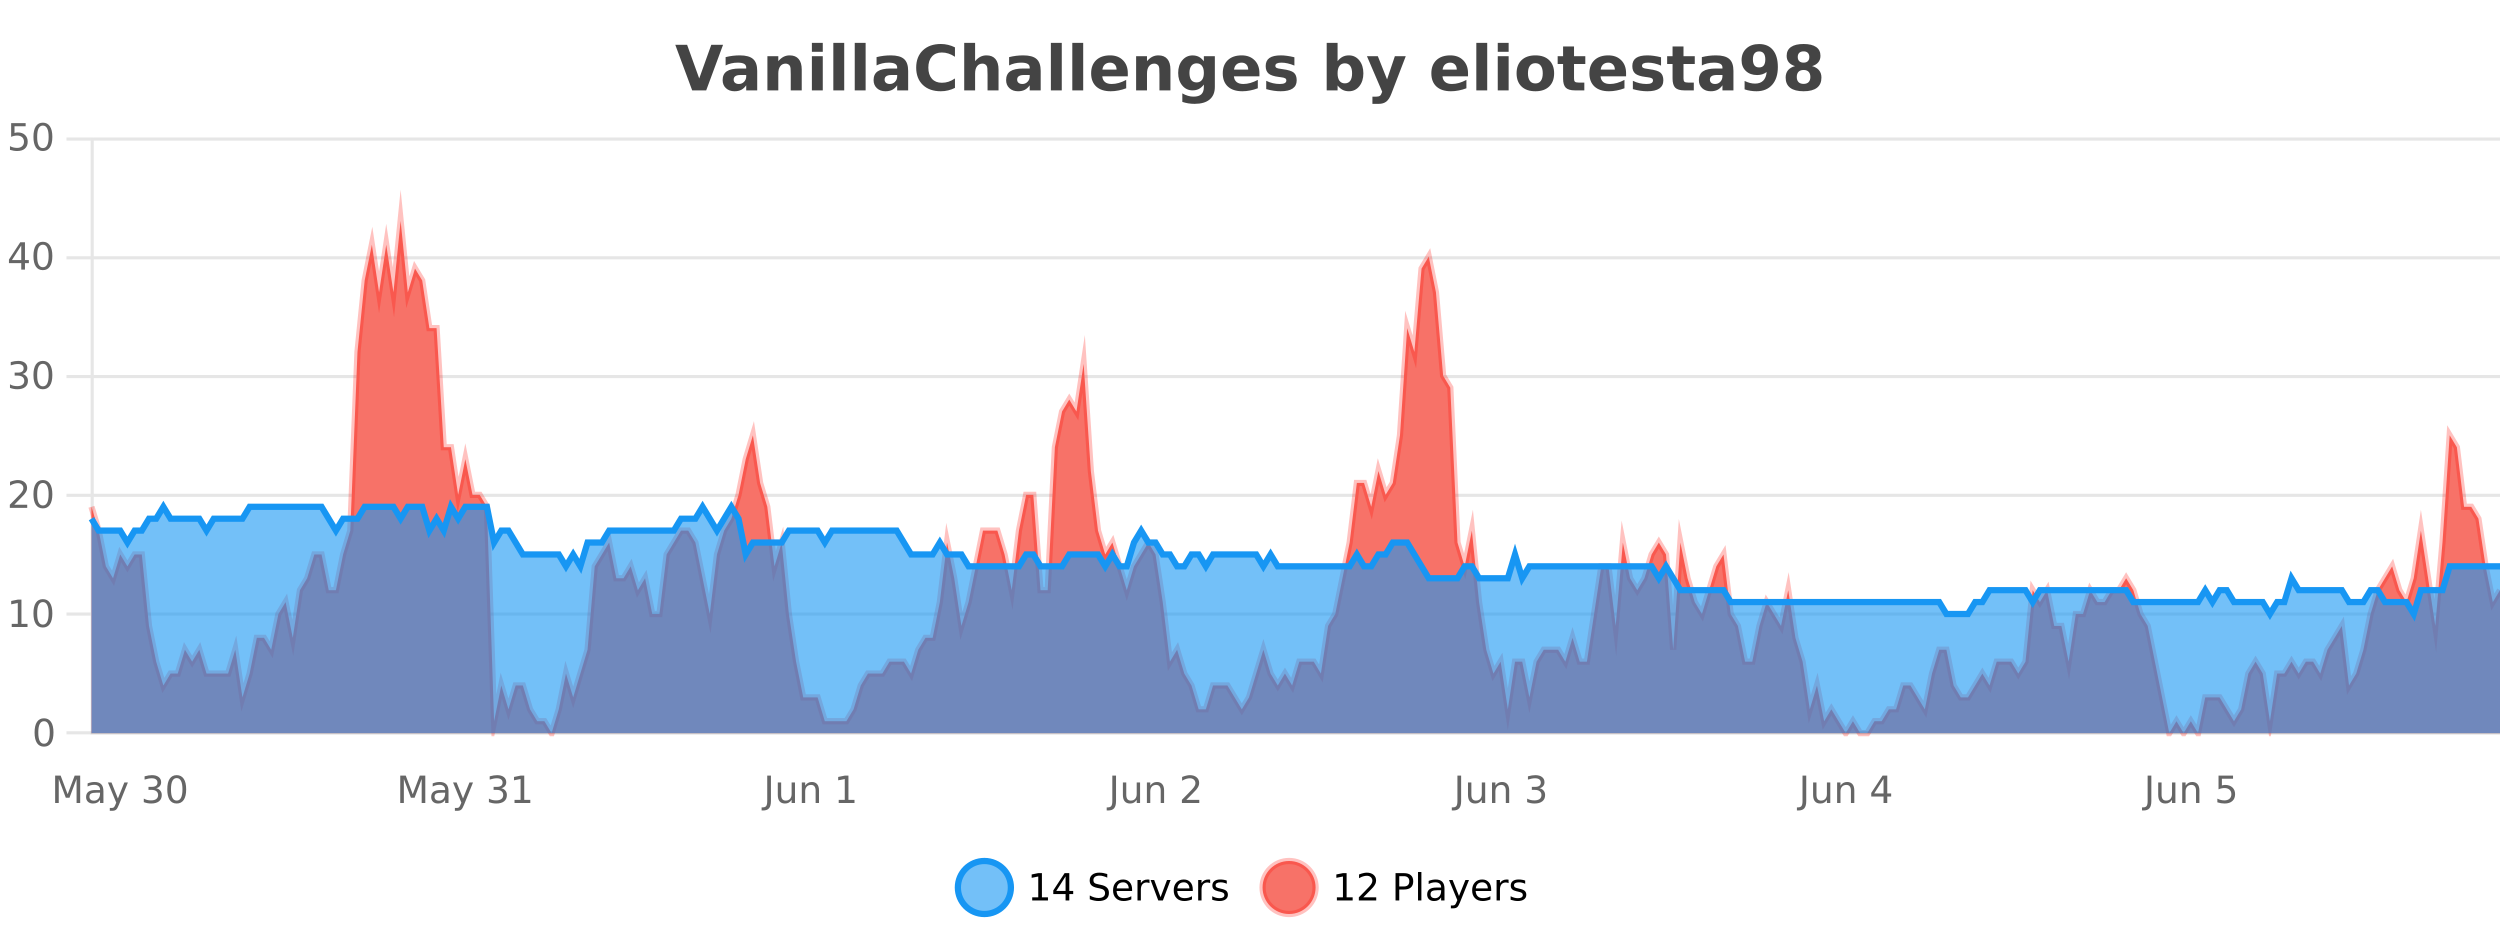
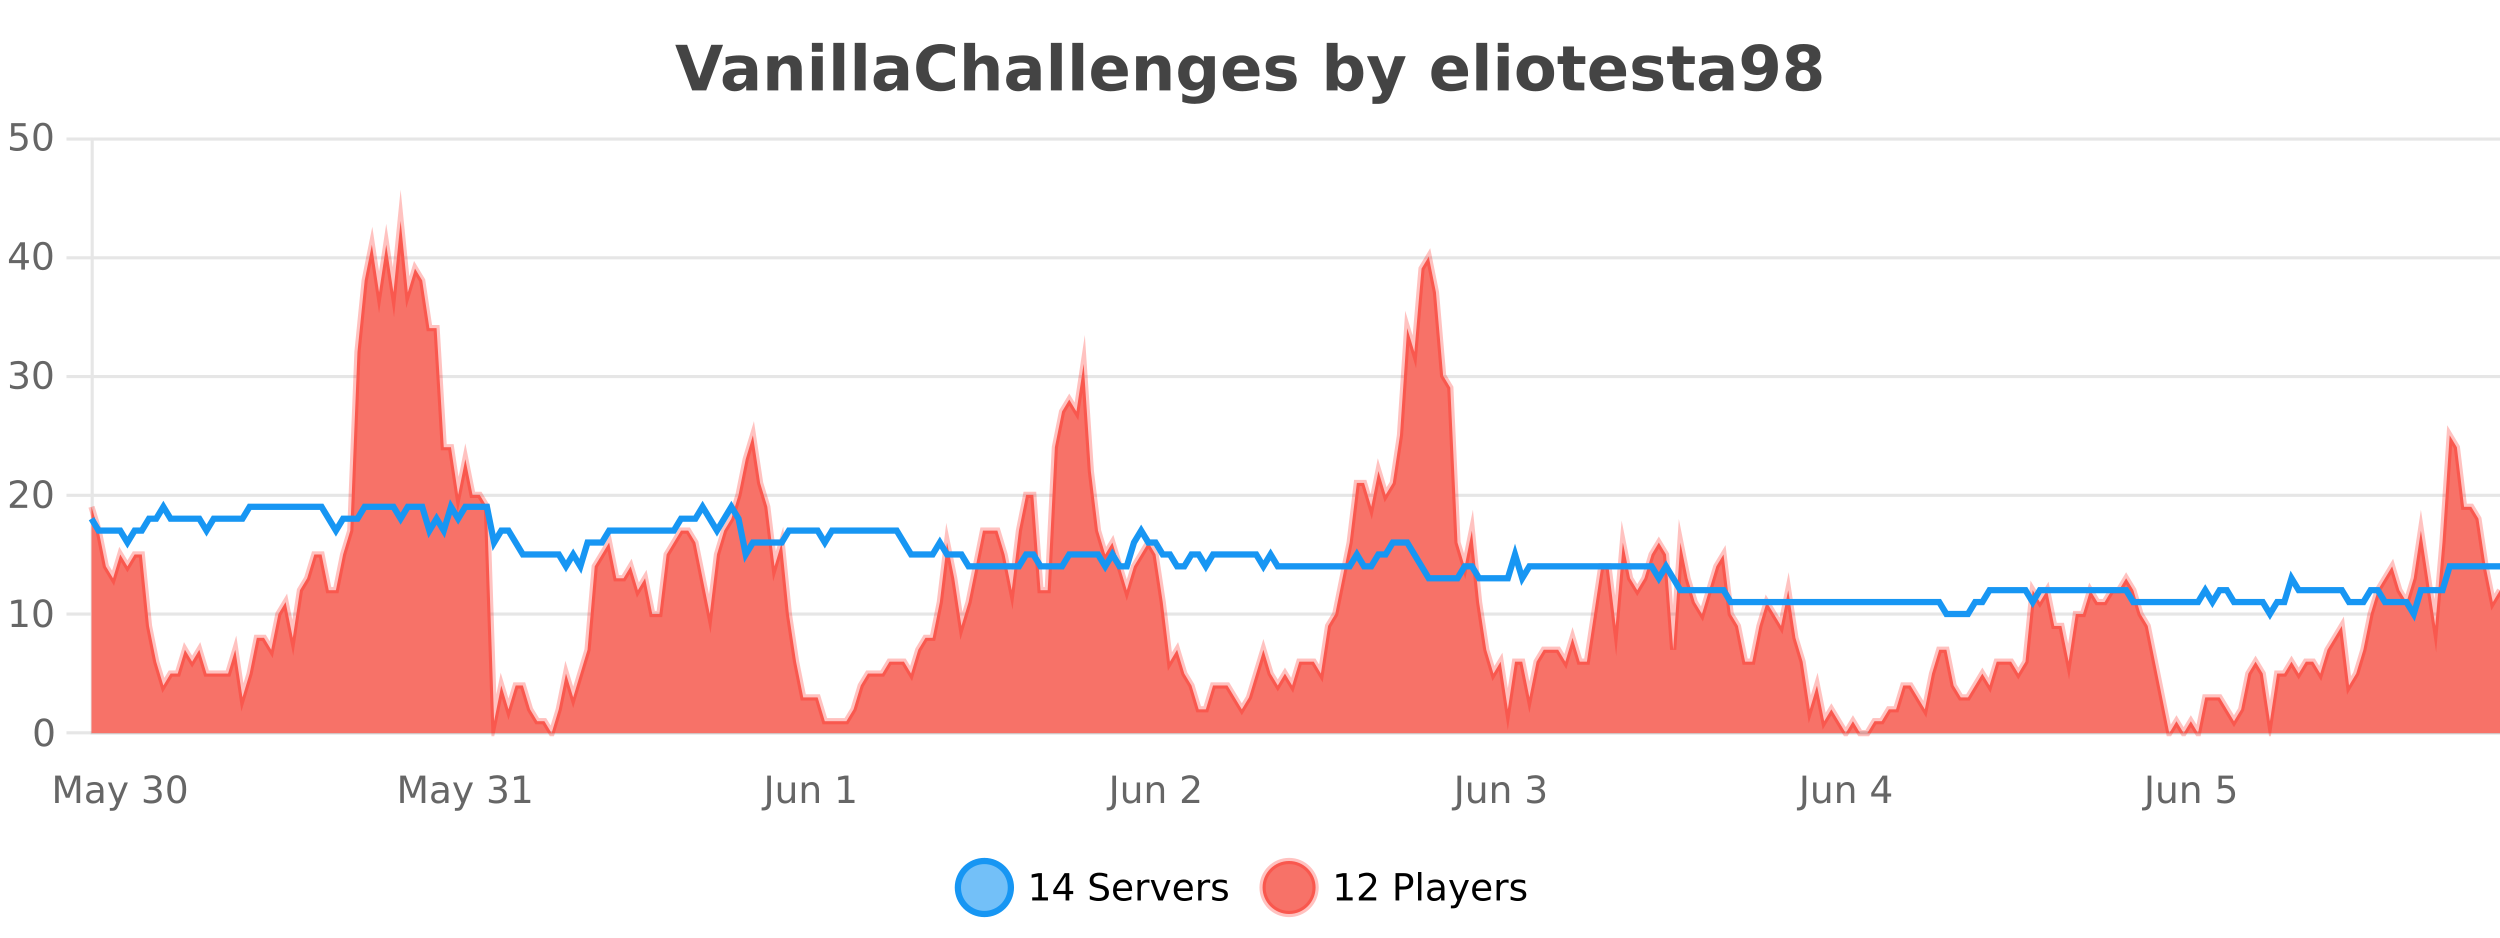
<svg xmlns="http://www.w3.org/2000/svg" width="800pt" height="300pt" viewBox="0 0 800 300" version="1.1">
  <defs>
    <clipPath id="clip1">
      <path d="M 278 263 L 352 263 L 352 300 L 278 300 Z M 278 263 " />
    </clipPath>
    <clipPath id="clip2">
      <path d="M 375 263 L 450 263 L 450 300 L 375 300 Z M 375 263 " />
    </clipPath>
    <clipPath id="clip3">
      <path d="M 29.27 70 L 800 70 L 800 234.602 L 29.27 234.602 Z M 29.27 70 " />
    </clipPath>
    <clipPath id="clip4">
      <path d="M 28.27 43 L 800 43 L 800 235.602 L 28.27 235.602 Z M 28.27 43 " />
    </clipPath>
    <clipPath id="clip5">
-       <path d="M 29.27 162 L 800 162 L 800 234.602 L 29.27 234.602 Z M 29.27 162 " />
-     </clipPath>
+       </clipPath>
    <clipPath id="clip6">
      <path d="M 28.27 133 L 800 133 L 800 225 L 28.27 225 Z M 28.27 133 " />
    </clipPath>
  </defs>
  <g id="surface84746">
    <rect x="0" y="0" width="800" height="300" style="fill:rgb(100%,100%,100%);fill-opacity:1;stroke:none;" />
    <path style="fill:none;stroke-width:1;stroke-linecap:butt;stroke-linejoin:miter;stroke:rgb(0%,0%,0%);stroke-opacity:0.098;stroke-miterlimit:10;" d="M 30 234.5 L 800 234.5 " />
    <path style="fill:none;stroke-width:1;stroke-linecap:butt;stroke-linejoin:miter;stroke:rgb(0%,0%,0%);stroke-opacity:0.098;stroke-miterlimit:10;" d="M 21.27 234.5 L 29 234.5 " />
    <path style="fill:none;stroke-width:1;stroke-linecap:butt;stroke-linejoin:miter;stroke:rgb(0%,0%,0%);stroke-opacity:0.098;stroke-miterlimit:10;" d="M 30 196.5 L 800 196.5 " />
    <path style="fill:none;stroke-width:1;stroke-linecap:butt;stroke-linejoin:miter;stroke:rgb(0%,0%,0%);stroke-opacity:0.098;stroke-miterlimit:10;" d="M 21.27 196.5 L 29 196.5 " />
    <path style="fill:none;stroke-width:1;stroke-linecap:butt;stroke-linejoin:miter;stroke:rgb(0%,0%,0%);stroke-opacity:0.098;stroke-miterlimit:10;" d="M 30 158.5 L 800 158.5 " />
    <path style="fill:none;stroke-width:1;stroke-linecap:butt;stroke-linejoin:miter;stroke:rgb(0%,0%,0%);stroke-opacity:0.098;stroke-miterlimit:10;" d="M 21.27 158.5 L 29 158.5 " />
    <path style="fill:none;stroke-width:1;stroke-linecap:butt;stroke-linejoin:miter;stroke:rgb(0%,0%,0%);stroke-opacity:0.098;stroke-miterlimit:10;" d="M 30 120.5 L 800 120.5 " />
    <path style="fill:none;stroke-width:1;stroke-linecap:butt;stroke-linejoin:miter;stroke:rgb(0%,0%,0%);stroke-opacity:0.098;stroke-miterlimit:10;" d="M 21.27 120.5 L 29 120.5 " />
    <path style="fill:none;stroke-width:1;stroke-linecap:butt;stroke-linejoin:miter;stroke:rgb(0%,0%,0%);stroke-opacity:0.098;stroke-miterlimit:10;" d="M 30 82.5 L 800 82.5 " />
    <path style="fill:none;stroke-width:1;stroke-linecap:butt;stroke-linejoin:miter;stroke:rgb(0%,0%,0%);stroke-opacity:0.098;stroke-miterlimit:10;" d="M 21.27 82.5 L 29 82.5 " />
    <path style="fill:none;stroke-width:1;stroke-linecap:butt;stroke-linejoin:miter;stroke:rgb(0%,0%,0%);stroke-opacity:0.098;stroke-miterlimit:10;" d="M 30 44.5 L 800 44.5 " />
    <path style="fill:none;stroke-width:1;stroke-linecap:butt;stroke-linejoin:miter;stroke:rgb(0%,0%,0%);stroke-opacity:0.098;stroke-miterlimit:10;" d="M 21.27 44.5 L 29 44.5 " />
    <path style=" stroke:none;fill-rule:nonzero;fill:rgb(9.02%,58.824%,95.294%);fill-opacity:0.6;" d="M 323.488 284 C 323.488 288.688 319.688 292.484 315.004 292.484 C 310.316 292.484 306.52 288.688 306.52 284 C 306.52 279.312 310.316 275.516 315.004 275.516 C 319.688 275.516 323.488 279.312 323.488 284 Z M 323.488 284 " />
    <g clip-path="url(#clip1)" clip-rule="nonzero">
      <path style="fill:none;stroke-width:2;stroke-linecap:butt;stroke-linejoin:miter;stroke:rgb(9.02%,58.824%,95.294%);stroke-opacity:1;stroke-miterlimit:10;" d="M 323.488 284 C 323.488 288.688 319.688 292.484 315.004 292.484 C 310.316 292.484 306.52 288.688 306.52 284 C 306.52 279.312 310.316 275.516 315.004 275.516 C 319.688 275.516 323.488 279.312 323.488 284 Z M 323.488 284 " />
    </g>
    <path style=" stroke:none;fill-rule:nonzero;fill:rgb(0%,0%,0%);fill-opacity:1;" d="M 330.305 287.156 L 332.242 287.156 L 332.242 280.484 L 330.133 280.906 L 330.133 279.828 L 332.227 279.406 L 333.414 279.406 L 333.414 287.156 L 335.352 287.156 L 335.352 288.156 L 330.305 288.156 Z M 340.984 280.438 L 338 285.109 L 340.984 285.109 Z M 340.672 279.406 L 342.172 279.406 L 342.172 285.109 L 343.422 285.109 L 343.422 286.094 L 342.172 286.094 L 342.172 288.156 L 340.984 288.156 L 340.984 286.094 L 337.047 286.094 L 337.047 284.953 Z M 354.324 279.688 L 354.324 280.844 C 353.875 280.637 353.449 280.48 353.043 280.375 C 352.645 280.262 352.266 280.203 351.902 280.203 C 351.254 280.203 350.754 280.328 350.402 280.578 C 350.059 280.828 349.887 281.188 349.887 281.656 C 349.887 282.043 350 282.336 350.23 282.531 C 350.457 282.73 350.902 282.887 351.559 283 L 352.262 283.156 C 353.145 283.324 353.797 283.621 354.215 284.047 C 354.641 284.465 354.855 285.027 354.855 285.734 C 354.855 286.59 354.566 287.234 353.996 287.672 C 353.434 288.109 352.598 288.328 351.496 288.328 C 351.09 288.328 350.652 288.281 350.184 288.188 C 349.715 288.094 349.23 287.953 348.73 287.766 L 348.73 286.547 C 349.207 286.82 349.676 287.023 350.137 287.156 C 350.605 287.293 351.059 287.359 351.496 287.359 C 352.172 287.359 352.691 287.23 353.059 286.969 C 353.434 286.699 353.621 286.32 353.621 285.828 C 353.621 285.402 353.484 285.07 353.215 284.828 C 352.953 284.578 352.52 284.398 351.918 284.281 L 351.199 284.141 C 350.312 283.965 349.672 283.688 349.277 283.312 C 348.891 282.938 348.699 282.418 348.699 281.75 C 348.699 280.969 348.969 280.359 349.512 279.922 C 350.051 279.477 350.801 279.25 351.762 279.25 C 352.176 279.25 352.594 279.289 353.012 279.359 C 353.438 279.434 353.875 279.543 354.324 279.688 Z M 362.27 284.609 L 362.27 285.125 L 357.301 285.125 C 357.352 285.875 357.574 286.445 357.973 286.828 C 358.379 287.215 358.934 287.406 359.645 287.406 C 360.059 287.406 360.461 287.359 360.848 287.266 C 361.242 287.164 361.633 287.008 362.02 286.797 L 362.02 287.828 C 361.621 287.984 361.223 288.105 360.816 288.188 C 360.41 288.281 359.996 288.328 359.582 288.328 C 358.539 288.328 357.711 288.027 357.098 287.422 C 356.48 286.809 356.176 285.98 356.176 284.938 C 356.176 283.867 356.465 283.016 357.051 282.391 C 357.633 281.758 358.414 281.438 359.395 281.438 C 360.277 281.438 360.977 281.727 361.488 282.297 C 362.008 282.859 362.27 283.633 362.27 284.609 Z M 361.191 284.281 C 361.18 283.699 361.012 283.23 360.691 282.875 C 360.367 282.523 359.941 282.344 359.41 282.344 C 358.805 282.344 358.32 282.516 357.957 282.859 C 357.602 283.203 357.398 283.684 357.348 284.297 Z M 367.84 282.594 C 367.715 282.531 367.578 282.484 367.434 282.453 C 367.297 282.414 367.141 282.391 366.965 282.391 C 366.359 282.391 365.891 282.59 365.559 282.984 C 365.234 283.383 365.074 283.953 365.074 284.703 L 365.074 288.156 L 363.996 288.156 L 363.996 281.594 L 365.074 281.594 L 365.074 282.609 C 365.301 282.215 365.598 281.922 365.965 281.734 C 366.328 281.539 366.77 281.438 367.293 281.438 C 367.363 281.438 367.441 281.445 367.527 281.453 C 367.621 281.465 367.719 281.48 367.824 281.5 Z M 368.195 281.594 L 369.336 281.594 L 371.383 287.094 L 373.445 281.594 L 374.586 281.594 L 372.117 288.156 L 370.648 288.156 Z M 381.688 284.609 L 381.688 285.125 L 376.719 285.125 C 376.77 285.875 376.992 286.445 377.391 286.828 C 377.797 287.215 378.352 287.406 379.062 287.406 C 379.477 287.406 379.879 287.359 380.266 287.266 C 380.66 287.164 381.051 287.008 381.438 286.797 L 381.438 287.828 C 381.039 287.984 380.641 288.105 380.234 288.188 C 379.828 288.281 379.414 288.328 379 288.328 C 377.957 288.328 377.129 288.027 376.516 287.422 C 375.898 286.809 375.594 285.98 375.594 284.938 C 375.594 283.867 375.883 283.016 376.469 282.391 C 377.051 281.758 377.832 281.438 378.812 281.438 C 379.695 281.438 380.395 281.727 380.906 282.297 C 381.426 282.859 381.688 283.633 381.688 284.609 Z M 380.609 284.281 C 380.598 283.699 380.43 283.23 380.109 282.875 C 379.785 282.523 379.359 282.344 378.828 282.344 C 378.223 282.344 377.738 282.516 377.375 282.859 C 377.02 283.203 376.816 283.684 376.766 284.297 Z M 387.258 282.594 C 387.133 282.531 386.996 282.484 386.852 282.453 C 386.715 282.414 386.559 282.391 386.383 282.391 C 385.777 282.391 385.309 282.59 384.977 282.984 C 384.652 283.383 384.492 283.953 384.492 284.703 L 384.492 288.156 L 383.414 288.156 L 383.414 281.594 L 384.492 281.594 L 384.492 282.609 C 384.719 282.215 385.016 281.922 385.383 281.734 C 385.746 281.539 386.188 281.438 386.711 281.438 C 386.781 281.438 386.859 281.445 386.945 281.453 C 387.039 281.465 387.137 281.48 387.242 281.5 Z M 392.566 281.781 L 392.566 282.812 C 392.262 282.656 391.945 282.543 391.613 282.469 C 391.289 282.387 390.949 282.344 390.598 282.344 C 390.066 282.344 389.664 282.43 389.395 282.594 C 389.121 282.75 388.988 282.996 388.988 283.328 C 388.988 283.578 389.082 283.777 389.27 283.922 C 389.465 284.059 389.855 284.188 390.441 284.312 L 390.801 284.406 C 391.57 284.562 392.117 284.793 392.441 285.094 C 392.762 285.398 392.926 285.812 392.926 286.344 C 392.926 286.961 392.68 287.445 392.191 287.797 C 391.711 288.152 391.051 288.328 390.207 288.328 C 389.852 288.328 389.48 288.289 389.098 288.219 C 388.723 288.156 388.324 288.059 387.91 287.922 L 387.91 286.797 C 388.305 287.008 388.695 287.164 389.082 287.266 C 389.465 287.371 389.852 287.422 390.238 287.422 C 390.738 287.422 391.121 287.34 391.395 287.172 C 391.676 286.996 391.816 286.746 391.816 286.422 C 391.816 286.133 391.715 285.906 391.52 285.75 C 391.32 285.594 390.887 285.445 390.223 285.297 L 389.848 285.219 C 389.18 285.074 388.695 284.855 388.395 284.562 C 388.102 284.273 387.957 283.875 387.957 283.375 C 387.957 282.75 388.176 282.273 388.613 281.938 C 389.051 281.605 389.668 281.438 390.473 281.438 C 390.867 281.438 391.242 281.469 391.598 281.531 C 391.949 281.586 392.273 281.668 392.566 281.781 Z M 325.004 277.016 " />
    <path style=" stroke:none;fill-rule:nonzero;fill:rgb(96.863%,44.706%,40.784%);fill-opacity:1;" d="M 420.988 284 C 420.988 288.688 417.191 292.484 412.504 292.484 C 407.82 292.484 404.02 288.688 404.02 284 C 404.02 279.312 407.82 275.516 412.504 275.516 C 417.191 275.516 420.988 279.312 420.988 284 Z M 420.988 284 " />
    <g clip-path="url(#clip2)" clip-rule="nonzero">
      <path style="fill:none;stroke-width:2;stroke-linecap:butt;stroke-linejoin:miter;stroke:rgb(100%,4.706%,0%);stroke-opacity:0.247;stroke-miterlimit:10;" d="M 420.988 284 C 420.988 288.688 417.191 292.484 412.504 292.484 C 407.82 292.484 404.02 288.688 404.02 284 C 404.02 279.312 407.82 275.516 412.504 275.516 C 417.191 275.516 420.988 279.312 420.988 284 Z M 420.988 284 " />
    </g>
    <path style=" stroke:none;fill-rule:nonzero;fill:rgb(0%,0%,0%);fill-opacity:1;" d="M 427.805 287.156 L 429.742 287.156 L 429.742 280.484 L 427.633 280.906 L 427.633 279.828 L 429.727 279.406 L 430.914 279.406 L 430.914 287.156 L 432.852 287.156 L 432.852 288.156 L 427.805 288.156 Z M 436.25 287.156 L 440.391 287.156 L 440.391 288.156 L 434.828 288.156 L 434.828 287.156 C 435.273 286.699 435.883 286.078 436.656 285.297 C 437.438 284.508 437.926 283.996 438.125 283.766 C 438.508 283.352 438.773 282.996 438.922 282.703 C 439.078 282.402 439.156 282.109 439.156 281.828 C 439.156 281.359 438.988 280.98 438.656 280.688 C 438.332 280.398 437.91 280.25 437.391 280.25 C 437.016 280.25 436.617 280.312 436.203 280.438 C 435.797 280.562 435.359 280.762 434.891 281.031 L 434.891 279.828 C 435.367 279.641 435.812 279.5 436.219 279.406 C 436.633 279.305 437.016 279.25 437.359 279.25 C 438.266 279.25 438.988 279.48 439.531 279.938 C 440.07 280.387 440.344 280.992 440.344 281.75 C 440.344 282.105 440.273 282.445 440.141 282.766 C 440.004 283.09 439.758 283.469 439.406 283.906 C 439.301 284.023 438.988 284.352 438.469 284.891 C 437.945 285.434 437.207 286.188 436.25 287.156 Z M 447.762 280.375 L 447.762 283.672 L 449.246 283.672 C 449.797 283.672 450.223 283.531 450.527 283.25 C 450.828 282.961 450.98 282.547 450.98 282.016 C 450.98 281.496 450.828 281.094 450.527 280.812 C 450.223 280.523 449.797 280.375 449.246 280.375 Z M 446.574 279.406 L 449.246 279.406 C 450.234 279.406 450.98 279.633 451.48 280.078 C 451.98 280.516 452.23 281.164 452.23 282.016 C 452.23 282.883 451.98 283.539 451.48 283.984 C 450.98 284.422 450.234 284.641 449.246 284.641 L 447.762 284.641 L 447.762 288.156 L 446.574 288.156 Z M 453.766 279.031 L 454.844 279.031 L 454.844 288.156 L 453.766 288.156 Z M 460.082 284.859 C 459.215 284.859 458.613 284.961 458.27 285.156 C 457.934 285.355 457.77 285.695 457.77 286.172 C 457.77 286.559 457.895 286.867 458.145 287.094 C 458.402 287.312 458.746 287.422 459.176 287.422 C 459.777 287.422 460.258 287.215 460.613 286.797 C 460.977 286.371 461.16 285.805 461.16 285.094 L 461.16 284.859 Z M 462.238 284.406 L 462.238 288.156 L 461.16 288.156 L 461.16 287.156 C 460.91 287.555 460.602 287.852 460.238 288.047 C 459.871 288.234 459.426 288.328 458.895 288.328 C 458.215 288.328 457.68 288.141 457.285 287.766 C 456.887 287.383 456.691 286.875 456.691 286.25 C 456.691 285.512 456.934 284.953 457.426 284.578 C 457.926 284.203 458.664 284.016 459.645 284.016 L 461.16 284.016 L 461.16 283.906 C 461.16 283.406 460.992 283.023 460.66 282.75 C 460.336 282.48 459.883 282.344 459.301 282.344 C 458.926 282.344 458.555 282.391 458.191 282.484 C 457.836 282.578 457.496 282.715 457.176 282.891 L 457.176 281.891 C 457.57 281.734 457.949 281.621 458.316 281.547 C 458.691 281.477 459.055 281.438 459.41 281.438 C 460.355 281.438 461.066 281.684 461.535 282.172 C 462.004 282.664 462.238 283.406 462.238 284.406 Z M 467.188 288.766 C 466.883 289.547 466.586 290.055 466.297 290.297 C 466.004 290.535 465.617 290.656 465.141 290.656 L 464.281 290.656 L 464.281 289.75 L 464.906 289.75 C 465.207 289.75 465.438 289.676 465.594 289.531 C 465.758 289.395 465.941 289.066 466.141 288.547 L 466.344 288.047 L 463.688 281.594 L 464.828 281.594 L 466.875 286.719 L 468.938 281.594 L 470.078 281.594 Z M 477.18 284.609 L 477.18 285.125 L 472.211 285.125 C 472.262 285.875 472.484 286.445 472.883 286.828 C 473.289 287.215 473.844 287.406 474.555 287.406 C 474.969 287.406 475.371 287.359 475.758 287.266 C 476.152 287.164 476.543 287.008 476.93 286.797 L 476.93 287.828 C 476.531 287.984 476.133 288.105 475.727 288.188 C 475.32 288.281 474.906 288.328 474.492 288.328 C 473.449 288.328 472.621 288.027 472.008 287.422 C 471.391 286.809 471.086 285.98 471.086 284.938 C 471.086 283.867 471.375 283.016 471.961 282.391 C 472.543 281.758 473.324 281.438 474.305 281.438 C 475.188 281.438 475.887 281.727 476.398 282.297 C 476.918 282.859 477.18 283.633 477.18 284.609 Z M 476.102 284.281 C 476.09 283.699 475.922 283.23 475.602 282.875 C 475.277 282.523 474.852 282.344 474.32 282.344 C 473.715 282.344 473.23 282.516 472.867 282.859 C 472.512 283.203 472.309 283.684 472.258 284.297 Z M 482.75 282.594 C 482.625 282.531 482.488 282.484 482.344 282.453 C 482.207 282.414 482.051 282.391 481.875 282.391 C 481.27 282.391 480.801 282.59 480.469 282.984 C 480.145 283.383 479.984 283.953 479.984 284.703 L 479.984 288.156 L 478.906 288.156 L 478.906 281.594 L 479.984 281.594 L 479.984 282.609 C 480.211 282.215 480.508 281.922 480.875 281.734 C 481.238 281.539 481.68 281.438 482.203 281.438 C 482.273 281.438 482.352 281.445 482.438 281.453 C 482.531 281.465 482.629 281.48 482.734 281.5 Z M 488.055 281.781 L 488.055 282.812 C 487.75 282.656 487.434 282.543 487.102 282.469 C 486.777 282.387 486.438 282.344 486.086 282.344 C 485.555 282.344 485.152 282.43 484.883 282.594 C 484.609 282.75 484.477 282.996 484.477 283.328 C 484.477 283.578 484.57 283.777 484.758 283.922 C 484.953 284.059 485.344 284.188 485.93 284.312 L 486.289 284.406 C 487.059 284.562 487.605 284.793 487.93 285.094 C 488.25 285.398 488.414 285.812 488.414 286.344 C 488.414 286.961 488.168 287.445 487.68 287.797 C 487.199 288.152 486.539 288.328 485.695 288.328 C 485.34 288.328 484.969 288.289 484.586 288.219 C 484.211 288.156 483.812 288.059 483.398 287.922 L 483.398 286.797 C 483.793 287.008 484.184 287.164 484.57 287.266 C 484.953 287.371 485.34 287.422 485.727 287.422 C 486.227 287.422 486.609 287.34 486.883 287.172 C 487.164 286.996 487.305 286.746 487.305 286.422 C 487.305 286.133 487.203 285.906 487.008 285.75 C 486.809 285.594 486.375 285.445 485.711 285.297 L 485.336 285.219 C 484.668 285.074 484.184 284.855 483.883 284.562 C 483.59 284.273 483.445 283.875 483.445 283.375 C 483.445 282.75 483.664 282.273 484.102 281.938 C 484.539 281.605 485.156 281.438 485.961 281.438 C 486.355 281.438 486.73 281.469 487.086 281.531 C 487.438 281.586 487.762 281.668 488.055 281.781 Z M 422.504 277.016 " />
    <path style=" stroke:none;fill-rule:nonzero;fill:rgb(26.667%,26.667%,26.667%);fill-opacity:1;" d="M 216.094 14.344 L 219.875 14.344 L 223.75 25.109 L 227.609 14.344 L 231.375 14.344 L 225.984 28.922 L 221.5 28.922 Z M 236.961 24 C 236.23 24 235.684 24.125 235.32 24.375 C 234.953 24.617 234.773 24.98 234.773 25.469 C 234.773 25.906 234.918 26.25 235.211 26.5 C 235.512 26.75 235.922 26.875 236.445 26.875 C 237.102 26.875 237.652 26.641 238.102 26.172 C 238.559 25.703 238.789 25.117 238.789 24.406 L 238.789 24 Z M 242.305 22.688 L 242.305 28.922 L 238.789 28.922 L 238.789 27.297 C 238.32 27.965 237.789 28.449 237.195 28.75 C 236.609 29.051 235.898 29.203 235.055 29.203 C 233.93 29.203 233.012 28.875 232.305 28.219 C 231.594 27.555 231.242 26.695 231.242 25.641 C 231.242 24.359 231.68 23.422 232.555 22.828 C 233.438 22.227 234.828 21.922 236.727 21.922 L 238.789 21.922 L 238.789 21.641 C 238.789 21.09 238.57 20.688 238.133 20.438 C 237.695 20.18 237.012 20.047 236.086 20.047 C 235.336 20.047 234.637 20.125 233.992 20.281 C 233.344 20.43 232.746 20.648 232.195 20.938 L 232.195 18.281 C 232.945 18.094 233.695 17.953 234.445 17.859 C 235.203 17.766 235.965 17.719 236.727 17.719 C 238.695 17.719 240.117 18.109 240.992 18.891 C 241.867 19.664 242.305 20.93 242.305 22.688 Z M 256.555 22.266 L 256.555 28.922 L 253.039 28.922 L 253.039 23.828 C 253.039 22.883 253.016 22.23 252.977 21.875 C 252.934 21.512 252.859 21.246 252.758 21.078 C 252.621 20.852 252.434 20.672 252.195 20.547 C 251.965 20.422 251.699 20.359 251.398 20.359 C 250.668 20.359 250.094 20.641 249.68 21.203 C 249.262 21.766 249.055 22.547 249.055 23.547 L 249.055 28.922 L 245.57 28.922 L 245.57 17.984 L 249.055 17.984 L 249.055 19.578 C 249.586 18.945 250.148 18.477 250.742 18.172 C 251.336 17.871 251.984 17.719 252.695 17.719 C 253.965 17.719 254.922 18.109 255.57 18.891 C 256.227 19.664 256.555 20.789 256.555 22.266 Z M 259.805 17.984 L 263.289 17.984 L 263.289 28.922 L 259.805 28.922 Z M 259.805 13.719 L 263.289 13.719 L 263.289 16.578 L 259.805 16.578 Z M 266.664 13.719 L 270.148 13.719 L 270.148 28.922 L 266.664 28.922 Z M 273.516 13.719 L 277 13.719 L 277 28.922 L 273.516 28.922 Z M 285.266 24 C 284.535 24 283.988 24.125 283.625 24.375 C 283.258 24.617 283.078 24.98 283.078 25.469 C 283.078 25.906 283.223 26.25 283.516 26.5 C 283.816 26.75 284.227 26.875 284.75 26.875 C 285.406 26.875 285.957 26.641 286.406 26.172 C 286.863 25.703 287.094 25.117 287.094 24.406 L 287.094 24 Z M 290.609 22.688 L 290.609 28.922 L 287.094 28.922 L 287.094 27.297 C 286.625 27.965 286.094 28.449 285.5 28.75 C 284.914 29.051 284.203 29.203 283.359 29.203 C 282.234 29.203 281.316 28.875 280.609 28.219 C 279.898 27.555 279.547 26.695 279.547 25.641 C 279.547 24.359 279.984 23.422 280.859 22.828 C 281.742 22.227 283.133 21.922 285.031 21.922 L 287.094 21.922 L 287.094 21.641 C 287.094 21.09 286.875 20.688 286.438 20.438 C 286 20.18 285.316 20.047 284.391 20.047 C 283.641 20.047 282.941 20.125 282.297 20.281 C 281.648 20.43 281.051 20.648 280.5 20.938 L 280.5 18.281 C 281.25 18.094 282 17.953 282.75 17.859 C 283.508 17.766 284.27 17.719 285.031 17.719 C 287 17.719 288.422 18.109 289.297 18.891 C 290.172 19.664 290.609 20.93 290.609 22.688 Z M 305.586 28.125 C 304.887 28.48 304.164 28.746 303.414 28.922 C 302.672 29.109 301.891 29.203 301.07 29.203 C 298.641 29.203 296.719 28.527 295.305 27.172 C 293.887 25.809 293.18 23.965 293.18 21.641 C 293.18 19.32 293.887 17.48 295.305 16.125 C 296.719 14.762 298.641 14.078 301.07 14.078 C 301.891 14.078 302.672 14.172 303.414 14.359 C 304.164 14.539 304.887 14.805 305.586 15.156 L 305.586 18.172 C 304.887 17.703 304.199 17.359 303.523 17.141 C 302.844 16.914 302.133 16.797 301.383 16.797 C 300.039 16.797 298.98 17.23 298.211 18.094 C 297.449 18.949 297.07 20.133 297.07 21.641 C 297.07 23.152 297.449 24.34 298.211 25.203 C 298.98 26.059 300.039 26.484 301.383 26.484 C 302.133 26.484 302.844 26.375 303.523 26.156 C 304.199 25.93 304.887 25.578 305.586 25.109 Z M 319.531 22.266 L 319.531 28.922 L 316.016 28.922 L 316.016 23.844 C 316.016 22.887 315.992 22.23 315.953 21.875 C 315.91 21.512 315.836 21.246 315.734 21.078 C 315.598 20.852 315.41 20.672 315.172 20.547 C 314.941 20.422 314.676 20.359 314.375 20.359 C 313.645 20.359 313.07 20.641 312.656 21.203 C 312.238 21.766 312.031 22.547 312.031 23.547 L 312.031 28.922 L 308.547 28.922 L 308.547 13.719 L 312.031 13.719 L 312.031 19.578 C 312.562 18.945 313.125 18.477 313.719 18.172 C 314.312 17.871 314.961 17.719 315.672 17.719 C 316.941 17.719 317.898 18.109 318.547 18.891 C 319.203 19.664 319.531 20.789 319.531 22.266 Z M 327.676 24 C 326.945 24 326.398 24.125 326.035 24.375 C 325.668 24.617 325.488 24.98 325.488 25.469 C 325.488 25.906 325.633 26.25 325.926 26.5 C 326.227 26.75 326.637 26.875 327.16 26.875 C 327.816 26.875 328.367 26.641 328.816 26.172 C 329.273 25.703 329.504 25.117 329.504 24.406 L 329.504 24 Z M 333.02 22.688 L 333.02 28.922 L 329.504 28.922 L 329.504 27.297 C 329.035 27.965 328.504 28.449 327.91 28.75 C 327.324 29.051 326.613 29.203 325.77 29.203 C 324.645 29.203 323.727 28.875 323.02 28.219 C 322.309 27.555 321.957 26.695 321.957 25.641 C 321.957 24.359 322.395 23.422 323.27 22.828 C 324.152 22.227 325.543 21.922 327.441 21.922 L 329.504 21.922 L 329.504 21.641 C 329.504 21.09 329.285 20.688 328.848 20.438 C 328.41 20.18 327.727 20.047 326.801 20.047 C 326.051 20.047 325.352 20.125 324.707 20.281 C 324.059 20.43 323.461 20.648 322.91 20.938 L 322.91 18.281 C 323.66 18.094 324.41 17.953 325.16 17.859 C 325.918 17.766 326.68 17.719 327.441 17.719 C 329.41 17.719 330.832 18.109 331.707 18.891 C 332.582 19.664 333.02 20.93 333.02 22.688 Z M 336.281 13.719 L 339.766 13.719 L 339.766 28.922 L 336.281 28.922 Z M 343.137 13.719 L 346.621 13.719 L 346.621 28.922 L 343.137 28.922 Z M 360.898 23.422 L 360.898 24.422 L 352.727 24.422 C 352.809 25.246 353.105 25.859 353.617 26.266 C 354.125 26.672 354.836 26.875 355.742 26.875 C 356.48 26.875 357.234 26.766 358.008 26.547 C 358.777 26.328 359.57 26 360.383 25.562 L 360.383 28.25 C 359.559 28.562 358.73 28.797 357.898 28.953 C 357.074 29.117 356.25 29.203 355.43 29.203 C 353.449 29.203 351.906 28.703 350.805 27.703 C 349.711 26.695 349.164 25.281 349.164 23.469 C 349.164 21.68 349.699 20.273 350.773 19.25 C 351.855 18.23 353.34 17.719 355.227 17.719 C 356.945 17.719 358.32 18.242 359.352 19.281 C 360.383 20.312 360.898 21.695 360.898 23.422 Z M 357.305 22.266 C 357.305 21.602 357.109 21.062 356.727 20.656 C 356.34 20.25 355.836 20.047 355.211 20.047 C 354.531 20.047 353.98 20.242 353.555 20.625 C 353.137 21 352.875 21.547 352.773 22.266 Z M 374.539 22.266 L 374.539 28.922 L 371.023 28.922 L 371.023 23.828 C 371.023 22.883 371 22.23 370.961 21.875 C 370.918 21.512 370.844 21.246 370.742 21.078 C 370.605 20.852 370.418 20.672 370.18 20.547 C 369.949 20.422 369.684 20.359 369.383 20.359 C 368.652 20.359 368.078 20.641 367.664 21.203 C 367.246 21.766 367.039 22.547 367.039 23.547 L 367.039 28.922 L 363.555 28.922 L 363.555 17.984 L 367.039 17.984 L 367.039 19.578 C 367.57 18.945 368.133 18.477 368.727 18.172 C 369.32 17.871 369.969 17.719 370.68 17.719 C 371.949 17.719 372.906 18.109 373.555 18.891 C 374.211 19.664 374.539 20.789 374.539 22.266 Z M 385.234 27.062 C 384.754 27.699 384.223 28.168 383.641 28.469 C 383.055 28.773 382.383 28.922 381.625 28.922 C 380.289 28.922 379.188 28.398 378.312 27.344 C 377.445 26.293 377.016 24.953 377.016 23.328 C 377.016 21.695 377.445 20.355 378.312 19.312 C 379.188 18.262 380.289 17.734 381.625 17.734 C 382.383 17.734 383.055 17.887 383.641 18.188 C 384.223 18.492 384.754 18.965 385.234 19.609 L 385.234 17.984 L 388.75 17.984 L 388.75 27.812 C 388.75 29.57 388.191 30.914 387.078 31.844 C 385.973 32.77 384.363 33.234 382.25 33.234 C 381.57 33.234 380.91 33.18 380.266 33.078 C 379.629 32.973 378.988 32.816 378.344 32.609 L 378.344 29.875 C 378.957 30.227 379.555 30.488 380.141 30.656 C 380.723 30.832 381.312 30.922 381.906 30.922 C 383.051 30.922 383.891 30.672 384.422 30.172 C 384.961 29.672 385.234 28.887 385.234 27.812 Z M 382.922 20.266 C 382.203 20.266 381.641 20.531 381.234 21.062 C 380.828 21.594 380.625 22.352 380.625 23.328 C 380.625 24.328 380.816 25.09 381.203 25.609 C 381.598 26.121 382.172 26.375 382.922 26.375 C 383.648 26.375 384.219 26.109 384.625 25.578 C 385.031 25.047 385.234 24.297 385.234 23.328 C 385.234 22.352 385.031 21.594 384.625 21.062 C 384.219 20.531 383.648 20.266 382.922 20.266 Z M 403.016 23.422 L 403.016 24.422 L 394.844 24.422 C 394.926 25.246 395.223 25.859 395.734 26.266 C 396.242 26.672 396.953 26.875 397.859 26.875 C 398.598 26.875 399.352 26.766 400.125 26.547 C 400.895 26.328 401.688 26 402.5 25.562 L 402.5 28.25 C 401.676 28.562 400.848 28.797 400.016 28.953 C 399.191 29.117 398.367 29.203 397.547 29.203 C 395.566 29.203 394.023 28.703 392.922 27.703 C 391.828 26.695 391.281 25.281 391.281 23.469 C 391.281 21.68 391.816 20.273 392.891 19.25 C 393.973 18.23 395.457 17.719 397.344 17.719 C 399.062 17.719 400.438 18.242 401.469 19.281 C 402.5 20.312 403.016 21.695 403.016 23.422 Z M 399.422 22.266 C 399.422 21.602 399.227 21.062 398.844 20.656 C 398.457 20.25 397.953 20.047 397.328 20.047 C 396.648 20.047 396.098 20.242 395.672 20.625 C 395.254 21 394.992 21.547 394.891 22.266 Z M 414.207 18.328 L 414.207 20.984 C 413.465 20.672 412.746 20.438 412.051 20.281 C 411.352 20.125 410.691 20.047 410.066 20.047 C 409.41 20.047 408.918 20.133 408.598 20.297 C 408.273 20.465 408.113 20.719 408.113 21.062 C 408.113 21.344 408.23 21.559 408.473 21.703 C 408.723 21.852 409.16 21.961 409.785 22.031 L 410.41 22.125 C 412.199 22.355 413.402 22.73 414.02 23.25 C 414.633 23.773 414.941 24.59 414.941 25.703 C 414.941 26.871 414.508 27.746 413.645 28.328 C 412.789 28.914 411.512 29.203 409.816 29.203 C 409.086 29.203 408.336 29.145 407.566 29.031 C 406.793 28.918 406.004 28.746 405.191 28.516 L 405.191 25.859 C 405.887 26.203 406.602 26.461 407.332 26.625 C 408.059 26.793 408.805 26.875 409.566 26.875 C 410.254 26.875 410.77 26.781 411.113 26.594 C 411.457 26.406 411.629 26.125 411.629 25.75 C 411.629 25.438 411.508 25.211 411.27 25.062 C 411.027 24.906 410.555 24.789 409.848 24.703 L 409.238 24.625 C 407.676 24.43 406.582 24.07 405.957 23.547 C 405.332 23.016 405.02 22.215 405.02 21.141 C 405.02 19.984 405.414 19.125 406.207 18.562 C 407.008 18 408.227 17.719 409.863 17.719 C 410.508 17.719 411.184 17.773 411.895 17.875 C 412.602 17.969 413.371 18.121 414.207 18.328 Z M 430.355 26.672 C 431.105 26.672 431.676 26.402 432.074 25.859 C 432.469 25.309 432.668 24.512 432.668 23.469 C 432.668 22.43 432.469 21.637 432.074 21.094 C 431.676 20.543 431.105 20.266 430.355 20.266 C 429.605 20.266 429.027 20.543 428.621 21.094 C 428.223 21.637 428.027 22.43 428.027 23.469 C 428.027 24.5 428.223 25.293 428.621 25.844 C 429.027 26.398 429.605 26.672 430.355 26.672 Z M 428.027 19.578 C 428.516 18.945 429.051 18.477 429.637 18.172 C 430.219 17.871 430.891 17.719 431.652 17.719 C 433.004 17.719 434.113 18.258 434.98 19.328 C 435.844 20.402 436.277 21.781 436.277 23.469 C 436.277 25.148 435.844 26.523 434.98 27.594 C 434.113 28.668 433.004 29.203 431.652 29.203 C 430.891 29.203 430.219 29.051 429.637 28.75 C 429.051 28.449 428.516 27.98 428.027 27.344 L 428.027 28.922 L 424.543 28.922 L 424.543 13.719 L 428.027 13.719 Z M 437.422 17.984 L 440.906 17.984 L 443.859 25.406 L 446.359 17.984 L 449.844 17.984 L 445.25 29.953 C 444.789 31.172 444.25 32.02 443.625 32.5 C 443.008 32.988 442.203 33.234 441.203 33.234 L 439.172 33.234 L 439.172 30.938 L 440.266 30.938 C 440.859 30.938 441.289 30.844 441.562 30.656 C 441.832 30.469 442.039 30.129 442.188 29.641 L 442.297 29.344 Z M 469.766 23.422 L 469.766 24.422 L 461.594 24.422 C 461.676 25.246 461.973 25.859 462.484 26.266 C 462.992 26.672 463.703 26.875 464.609 26.875 C 465.348 26.875 466.102 26.766 466.875 26.547 C 467.645 26.328 468.438 26 469.25 25.562 L 469.25 28.25 C 468.426 28.562 467.598 28.797 466.766 28.953 C 465.941 29.117 465.117 29.203 464.297 29.203 C 462.316 29.203 460.773 28.703 459.672 27.703 C 458.578 26.695 458.031 25.281 458.031 23.469 C 458.031 21.68 458.566 20.273 459.641 19.25 C 460.723 18.23 462.207 17.719 464.094 17.719 C 465.812 17.719 467.188 18.242 468.219 19.281 C 469.25 20.312 469.766 21.695 469.766 23.422 Z M 466.172 22.266 C 466.172 21.602 465.977 21.062 465.594 20.656 C 465.207 20.25 464.703 20.047 464.078 20.047 C 463.398 20.047 462.848 20.242 462.422 20.625 C 462.004 21 461.742 21.547 461.641 22.266 Z M 472.422 13.719 L 475.906 13.719 L 475.906 28.922 L 472.422 28.922 Z M 479.281 17.984 L 482.766 17.984 L 482.766 28.922 L 479.281 28.922 Z M 479.281 13.719 L 482.766 13.719 L 482.766 16.578 L 479.281 16.578 Z M 491.336 20.219 C 490.555 20.219 489.961 20.5 489.555 21.062 C 489.148 21.617 488.945 22.418 488.945 23.469 C 488.945 24.512 489.148 25.312 489.555 25.875 C 489.961 26.43 490.555 26.703 491.336 26.703 C 492.094 26.703 492.672 26.43 493.07 25.875 C 493.477 25.312 493.68 24.512 493.68 23.469 C 493.68 22.418 493.477 21.617 493.07 21.062 C 492.672 20.5 492.094 20.219 491.336 20.219 Z M 491.336 17.719 C 493.211 17.719 494.672 18.23 495.727 19.25 C 496.789 20.262 497.32 21.668 497.32 23.469 C 497.32 25.262 496.789 26.668 495.727 27.688 C 494.672 28.699 493.211 29.203 491.336 29.203 C 489.438 29.203 487.961 28.699 486.898 27.688 C 485.836 26.668 485.305 25.262 485.305 23.469 C 485.305 21.668 485.836 20.262 486.898 19.25 C 487.961 18.23 489.438 17.719 491.336 17.719 Z M 503.688 14.875 L 503.688 17.984 L 507.297 17.984 L 507.297 20.484 L 503.688 20.484 L 503.688 25.125 C 503.688 25.637 503.785 25.98 503.984 26.156 C 504.191 26.336 504.594 26.422 505.188 26.422 L 506.984 26.422 L 506.984 28.922 L 503.984 28.922 C 502.609 28.922 501.629 28.637 501.047 28.062 C 500.473 27.48 500.188 26.5 500.188 25.125 L 500.188 20.484 L 498.453 20.484 L 498.453 17.984 L 500.188 17.984 L 500.188 14.875 Z M 520.344 23.422 L 520.344 24.422 L 512.172 24.422 C 512.254 25.246 512.551 25.859 513.062 26.266 C 513.57 26.672 514.281 26.875 515.188 26.875 C 515.926 26.875 516.68 26.766 517.453 26.547 C 518.223 26.328 519.016 26 519.828 25.562 L 519.828 28.25 C 519.004 28.562 518.176 28.797 517.344 28.953 C 516.52 29.117 515.695 29.203 514.875 29.203 C 512.895 29.203 511.352 28.703 510.25 27.703 C 509.156 26.695 508.609 25.281 508.609 23.469 C 508.609 21.68 509.145 20.273 510.219 19.25 C 511.301 18.23 512.785 17.719 514.672 17.719 C 516.391 17.719 517.766 18.242 518.797 19.281 C 519.828 20.312 520.344 21.695 520.344 23.422 Z M 516.75 22.266 C 516.75 21.602 516.555 21.062 516.172 20.656 C 515.785 20.25 515.281 20.047 514.656 20.047 C 513.977 20.047 513.426 20.242 513 20.625 C 512.582 21 512.32 21.547 512.219 22.266 Z M 531.531 18.328 L 531.531 20.984 C 530.789 20.672 530.07 20.438 529.375 20.281 C 528.676 20.125 528.016 20.047 527.391 20.047 C 526.734 20.047 526.242 20.133 525.922 20.297 C 525.598 20.465 525.438 20.719 525.438 21.062 C 525.438 21.344 525.555 21.559 525.797 21.703 C 526.047 21.852 526.484 21.961 527.109 22.031 L 527.734 22.125 C 529.523 22.355 530.727 22.73 531.344 23.25 C 531.957 23.773 532.266 24.59 532.266 25.703 C 532.266 26.871 531.832 27.746 530.969 28.328 C 530.113 28.914 528.836 29.203 527.141 29.203 C 526.41 29.203 525.66 29.145 524.891 29.031 C 524.117 28.918 523.328 28.746 522.516 28.516 L 522.516 25.859 C 523.211 26.203 523.926 26.461 524.656 26.625 C 525.383 26.793 526.129 26.875 526.891 26.875 C 527.578 26.875 528.094 26.781 528.438 26.594 C 528.781 26.406 528.953 26.125 528.953 25.75 C 528.953 25.438 528.832 25.211 528.594 25.062 C 528.352 24.906 527.879 24.789 527.172 24.703 L 526.562 24.625 C 525 24.43 523.906 24.07 523.281 23.547 C 522.656 23.016 522.344 22.215 522.344 21.141 C 522.344 19.984 522.738 19.125 523.531 18.562 C 524.332 18 525.551 17.719 527.188 17.719 C 527.832 17.719 528.508 17.773 529.219 17.875 C 529.926 17.969 530.695 18.121 531.531 18.328 Z M 538.719 14.875 L 538.719 17.984 L 542.328 17.984 L 542.328 20.484 L 538.719 20.484 L 538.719 25.125 C 538.719 25.637 538.816 25.98 539.016 26.156 C 539.223 26.336 539.625 26.422 540.219 26.422 L 542.016 26.422 L 542.016 28.922 L 539.016 28.922 C 537.641 28.922 536.66 28.637 536.078 28.062 C 535.504 27.48 535.219 26.5 535.219 25.125 L 535.219 20.484 L 533.484 20.484 L 533.484 17.984 L 535.219 17.984 L 535.219 14.875 Z M 549.355 24 C 548.625 24 548.078 24.125 547.715 24.375 C 547.348 24.617 547.168 24.98 547.168 25.469 C 547.168 25.906 547.312 26.25 547.605 26.5 C 547.906 26.75 548.316 26.875 548.84 26.875 C 549.496 26.875 550.047 26.641 550.496 26.172 C 550.953 25.703 551.184 25.117 551.184 24.406 L 551.184 24 Z M 554.699 22.688 L 554.699 28.922 L 551.184 28.922 L 551.184 27.297 C 550.715 27.965 550.184 28.449 549.59 28.75 C 549.004 29.051 548.293 29.203 547.449 29.203 C 546.324 29.203 545.406 28.875 544.699 28.219 C 543.988 27.555 543.637 26.695 543.637 25.641 C 543.637 24.359 544.074 23.422 544.949 22.828 C 545.832 22.227 547.223 21.922 549.121 21.922 L 551.184 21.922 L 551.184 21.641 C 551.184 21.09 550.965 20.688 550.527 20.438 C 550.09 20.18 549.406 20.047 548.48 20.047 C 547.73 20.047 547.031 20.125 546.387 20.281 C 545.738 20.43 545.141 20.648 544.59 20.938 L 544.59 18.281 C 545.34 18.094 546.09 17.953 546.84 17.859 C 547.598 17.766 548.359 17.719 549.121 17.719 C 551.09 17.719 552.512 18.109 553.387 18.891 C 554.262 19.664 554.699 20.93 554.699 22.688 Z M 558.273 28.594 L 558.273 25.906 C 558.875 26.188 559.449 26.402 559.992 26.547 C 560.543 26.684 561.086 26.75 561.617 26.75 C 562.73 26.75 563.602 26.438 564.227 25.812 C 564.852 25.188 565.219 24.266 565.336 23.047 C 564.898 23.371 564.422 23.617 563.914 23.781 C 563.414 23.938 562.871 24.016 562.289 24.016 C 560.797 24.016 559.594 23.586 558.68 22.719 C 557.762 21.844 557.305 20.699 557.305 19.281 C 557.305 17.711 557.812 16.453 558.836 15.516 C 559.855 14.57 561.219 14.094 562.93 14.094 C 564.836 14.094 566.309 14.734 567.352 16.016 C 568.391 17.297 568.914 19.109 568.914 21.453 C 568.914 23.871 568.305 25.766 567.086 27.141 C 565.867 28.516 564.195 29.203 562.07 29.203 C 561.391 29.203 560.742 29.148 560.117 29.047 C 559.492 28.953 558.875 28.805 558.273 28.594 Z M 562.914 21.578 C 563.57 21.578 564.062 21.367 564.398 20.938 C 564.73 20.512 564.898 19.871 564.898 19.016 C 564.898 18.172 564.73 17.539 564.398 17.109 C 564.062 16.672 563.57 16.453 562.914 16.453 C 562.258 16.453 561.762 16.672 561.43 17.109 C 561.094 17.539 560.93 18.172 560.93 19.016 C 560.93 19.871 561.094 20.512 561.43 20.938 C 561.762 21.367 562.258 21.578 562.914 21.578 Z M 577.156 22.391 C 576.445 22.391 575.906 22.586 575.531 22.969 C 575.156 23.355 574.969 23.906 574.969 24.625 C 574.969 25.344 575.156 25.898 575.531 26.281 C 575.906 26.656 576.445 26.844 577.156 26.844 C 577.852 26.844 578.383 26.656 578.75 26.281 C 579.125 25.898 579.312 25.344 579.312 24.625 C 579.312 23.906 579.125 23.355 578.75 22.969 C 578.383 22.586 577.852 22.391 577.156 22.391 Z M 574.406 21.156 C 573.52 20.887 572.852 20.477 572.406 19.922 C 571.957 19.371 571.734 18.684 571.734 17.859 C 571.734 16.633 572.191 15.695 573.109 15.047 C 574.023 14.402 575.375 14.078 577.156 14.078 C 578.914 14.078 580.254 14.402 581.172 15.047 C 582.086 15.684 582.547 16.621 582.547 17.859 C 582.547 18.684 582.316 19.371 581.859 19.922 C 581.41 20.477 580.742 20.887 579.859 21.156 C 580.848 21.43 581.594 21.871 582.094 22.484 C 582.602 23.102 582.859 23.875 582.859 24.812 C 582.859 26.262 582.379 27.355 581.422 28.094 C 580.461 28.836 579.039 29.203 577.156 29.203 C 575.258 29.203 573.828 28.836 572.859 28.094 C 571.891 27.355 571.406 26.262 571.406 24.812 C 571.406 23.875 571.656 23.102 572.156 22.484 C 572.664 21.871 573.414 21.43 574.406 21.156 Z M 575.281 18.234 C 575.281 18.82 575.441 19.266 575.766 19.578 C 576.086 19.891 576.551 20.047 577.156 20.047 C 577.738 20.047 578.188 19.891 578.5 19.578 C 578.82 19.266 578.984 18.82 578.984 18.234 C 578.984 17.664 578.82 17.219 578.5 16.906 C 578.188 16.594 577.738 16.438 577.156 16.438 C 576.551 16.438 576.086 16.594 575.766 16.906 C 575.441 17.219 575.281 17.664 575.281 18.234 Z M 216 10.359 " />
    <path style="fill:none;stroke-width:1;stroke-linecap:butt;stroke-linejoin:miter;stroke:rgb(0%,0%,0%);stroke-opacity:0.098;stroke-miterlimit:10;" d="M 29 234.5 L 801 234.5 " />
    <path style=" stroke:none;fill-rule:nonzero;fill:rgb(40%,40%,40%);fill-opacity:1;" d="M 17.645 248.203 L 19.41 248.203 L 21.645 254.156 L 23.895 248.203 L 25.66 248.203 L 25.66 256.953 L 24.504 256.953 L 24.504 249.266 L 22.238 255.266 L 21.051 255.266 L 18.801 249.266 L 18.801 256.953 L 17.645 256.953 Z M 30.938 253.656 C 30.07 253.656 29.469 253.758 29.125 253.953 C 28.789 254.152 28.625 254.492 28.625 254.969 C 28.625 255.355 28.75 255.664 29 255.891 C 29.258 256.109 29.602 256.219 30.031 256.219 C 30.633 256.219 31.113 256.012 31.469 255.594 C 31.832 255.168 32.016 254.602 32.016 253.891 L 32.016 253.656 Z M 33.094 253.203 L 33.094 256.953 L 32.016 256.953 L 32.016 255.953 C 31.766 256.352 31.457 256.648 31.094 256.844 C 30.727 257.031 30.281 257.125 29.75 257.125 C 29.07 257.125 28.535 256.938 28.141 256.562 C 27.742 256.18 27.547 255.672 27.547 255.047 C 27.547 254.309 27.789 253.75 28.281 253.375 C 28.781 253 29.52 252.812 30.5 252.812 L 32.016 252.812 L 32.016 252.703 C 32.016 252.203 31.848 251.82 31.516 251.547 C 31.191 251.277 30.738 251.141 30.156 251.141 C 29.781 251.141 29.41 251.188 29.047 251.281 C 28.691 251.375 28.352 251.512 28.031 251.688 L 28.031 250.688 C 28.426 250.531 28.805 250.418 29.172 250.344 C 29.547 250.273 29.91 250.234 30.266 250.234 C 31.211 250.234 31.922 250.48 32.391 250.969 C 32.859 251.461 33.094 252.203 33.094 253.203 Z M 38.039 257.562 C 37.734 258.344 37.438 258.852 37.148 259.094 C 36.855 259.332 36.469 259.453 35.992 259.453 L 35.133 259.453 L 35.133 258.547 L 35.758 258.547 C 36.059 258.547 36.289 258.473 36.445 258.328 C 36.609 258.191 36.793 257.863 36.992 257.344 L 37.195 256.844 L 34.539 250.391 L 35.68 250.391 L 37.727 255.516 L 39.789 250.391 L 40.93 250.391 Z M 49.969 252.234 C 50.531 252.359 50.969 252.617 51.281 253 C 51.602 253.375 51.766 253.844 51.766 254.406 C 51.766 255.273 51.469 255.945 50.875 256.422 C 50.281 256.891 49.438 257.125 48.344 257.125 C 47.977 257.125 47.598 257.086 47.203 257.016 C 46.816 256.945 46.422 256.836 46.016 256.688 L 46.016 255.547 C 46.336 255.734 46.691 255.883 47.078 255.984 C 47.473 256.078 47.883 256.125 48.312 256.125 C 49.051 256.125 49.613 255.98 50 255.688 C 50.395 255.398 50.594 254.969 50.594 254.406 C 50.594 253.898 50.41 253.496 50.047 253.203 C 49.68 252.914 49.18 252.766 48.547 252.766 L 47.516 252.766 L 47.516 251.797 L 48.594 251.797 C 49.164 251.797 49.609 251.684 49.922 251.453 C 50.234 251.215 50.391 250.875 50.391 250.438 C 50.391 249.992 50.227 249.648 49.906 249.406 C 49.594 249.168 49.141 249.047 48.547 249.047 C 48.211 249.047 47.859 249.086 47.484 249.156 C 47.117 249.219 46.711 249.324 46.266 249.469 L 46.266 248.422 C 46.723 248.297 47.145 248.203 47.531 248.141 C 47.926 248.078 48.297 248.047 48.641 248.047 C 49.547 248.047 50.258 248.25 50.781 248.656 C 51.301 249.062 51.562 249.617 51.562 250.312 C 51.562 250.805 51.422 251.215 51.141 251.547 C 50.867 251.883 50.477 252.109 49.969 252.234 Z M 56.543 248.984 C 55.938 248.984 55.48 249.289 55.168 249.891 C 54.863 250.484 54.715 251.387 54.715 252.594 C 54.715 253.793 54.863 254.695 55.168 255.297 C 55.48 255.891 55.938 256.188 56.543 256.188 C 57.156 256.188 57.613 255.891 57.918 255.297 C 58.23 254.695 58.387 253.793 58.387 252.594 C 58.387 251.387 58.23 250.484 57.918 249.891 C 57.613 249.289 57.156 248.984 56.543 248.984 Z M 56.543 248.047 C 57.52 248.047 58.27 248.438 58.793 249.219 C 59.312 249.992 59.574 251.117 59.574 252.594 C 59.574 254.062 59.312 255.188 58.793 255.969 C 58.27 256.742 57.52 257.125 56.543 257.125 C 55.562 257.125 54.812 256.742 54.293 255.969 C 53.781 255.188 53.527 254.062 53.527 252.594 C 53.527 251.117 53.781 249.992 54.293 249.219 C 54.812 248.438 55.562 248.047 56.543 248.047 Z M 16.473 245.816 " />
    <path style=" stroke:none;fill-rule:nonzero;fill:rgb(40%,40%,40%);fill-opacity:1;" d="M 128.078 248.203 L 129.844 248.203 L 132.078 254.156 L 134.328 248.203 L 136.094 248.203 L 136.094 256.953 L 134.938 256.953 L 134.938 249.266 L 132.672 255.266 L 131.484 255.266 L 129.234 249.266 L 129.234 256.953 L 128.078 256.953 Z M 141.367 253.656 C 140.5 253.656 139.898 253.758 139.555 253.953 C 139.219 254.152 139.055 254.492 139.055 254.969 C 139.055 255.355 139.18 255.664 139.43 255.891 C 139.688 256.109 140.031 256.219 140.461 256.219 C 141.062 256.219 141.543 256.012 141.898 255.594 C 142.262 255.168 142.445 254.602 142.445 253.891 L 142.445 253.656 Z M 143.523 253.203 L 143.523 256.953 L 142.445 256.953 L 142.445 255.953 C 142.195 256.352 141.887 256.648 141.523 256.844 C 141.156 257.031 140.711 257.125 140.18 257.125 C 139.5 257.125 138.965 256.938 138.57 256.562 C 138.172 256.18 137.977 255.672 137.977 255.047 C 137.977 254.309 138.219 253.75 138.711 253.375 C 139.211 253 139.949 252.812 140.93 252.812 L 142.445 252.812 L 142.445 252.703 C 142.445 252.203 142.277 251.82 141.945 251.547 C 141.621 251.277 141.168 251.141 140.586 251.141 C 140.211 251.141 139.84 251.188 139.477 251.281 C 139.121 251.375 138.781 251.512 138.461 251.688 L 138.461 250.688 C 138.855 250.531 139.234 250.418 139.602 250.344 C 139.977 250.273 140.34 250.234 140.695 250.234 C 141.641 250.234 142.352 250.48 142.82 250.969 C 143.289 251.461 143.523 252.203 143.523 253.203 Z M 148.473 257.562 C 148.168 258.344 147.871 258.852 147.582 259.094 C 147.289 259.332 146.902 259.453 146.426 259.453 L 145.566 259.453 L 145.566 258.547 L 146.191 258.547 C 146.492 258.547 146.723 258.473 146.879 258.328 C 147.043 258.191 147.227 257.863 147.426 257.344 L 147.629 256.844 L 144.973 250.391 L 146.113 250.391 L 148.16 255.516 L 150.223 250.391 L 151.363 250.391 Z M 160.406 252.234 C 160.969 252.359 161.406 252.617 161.719 253 C 162.039 253.375 162.203 253.844 162.203 254.406 C 162.203 255.273 161.906 255.945 161.312 256.422 C 160.719 256.891 159.875 257.125 158.781 257.125 C 158.414 257.125 158.035 257.086 157.641 257.016 C 157.254 256.945 156.859 256.836 156.453 256.688 L 156.453 255.547 C 156.773 255.734 157.129 255.883 157.516 255.984 C 157.91 256.078 158.32 256.125 158.75 256.125 C 159.488 256.125 160.051 255.98 160.438 255.688 C 160.832 255.398 161.031 254.969 161.031 254.406 C 161.031 253.898 160.848 253.496 160.484 253.203 C 160.117 252.914 159.617 252.766 158.984 252.766 L 157.953 252.766 L 157.953 251.797 L 159.031 251.797 C 159.602 251.797 160.047 251.684 160.359 251.453 C 160.672 251.215 160.828 250.875 160.828 250.438 C 160.828 249.992 160.664 249.648 160.344 249.406 C 160.031 249.168 159.578 249.047 158.984 249.047 C 158.648 249.047 158.297 249.086 157.922 249.156 C 157.555 249.219 157.148 249.324 156.703 249.469 L 156.703 248.422 C 157.16 248.297 157.582 248.203 157.969 248.141 C 158.363 248.078 158.734 248.047 159.078 248.047 C 159.984 248.047 160.695 248.25 161.219 248.656 C 161.738 249.062 162 249.617 162 250.312 C 162 250.805 161.859 251.215 161.578 251.547 C 161.305 251.883 160.914 252.109 160.406 252.234 Z M 164.648 255.953 L 166.586 255.953 L 166.586 249.281 L 164.477 249.703 L 164.477 248.625 L 166.57 248.203 L 167.758 248.203 L 167.758 255.953 L 169.695 255.953 L 169.695 256.953 L 164.648 256.953 Z M 126.906 245.816 " />
    <path style=" stroke:none;fill-rule:nonzero;fill:rgb(40%,40%,40%);fill-opacity:1;" d="M 245.512 248.203 L 246.699 248.203 L 246.699 256.344 C 246.699 257.395 246.496 258.16 246.09 258.641 C 245.691 259.117 245.051 259.359 244.168 259.359 L 243.715 259.359 L 243.715 258.359 L 244.09 258.359 C 244.609 258.359 244.973 258.211 245.184 257.922 C 245.402 257.629 245.512 257.102 245.512 256.344 Z M 248.895 254.359 L 248.895 250.391 L 249.973 250.391 L 249.973 254.328 C 249.973 254.945 250.09 255.406 250.332 255.719 C 250.582 256.031 250.945 256.188 251.426 256.188 C 252.008 256.188 252.465 256.008 252.801 255.641 C 253.145 255.266 253.316 254.758 253.316 254.109 L 253.316 250.391 L 254.395 250.391 L 254.395 256.953 L 253.316 256.953 L 253.316 255.938 C 253.055 256.344 252.754 256.648 252.41 256.844 C 252.066 257.031 251.664 257.125 251.207 257.125 C 250.445 257.125 249.867 256.891 249.473 256.422 C 249.086 255.953 248.895 255.266 248.895 254.359 Z M 251.613 250.234 Z M 262.078 252.984 L 262.078 256.953 L 261 256.953 L 261 253.031 C 261 252.406 260.875 251.945 260.625 251.641 C 260.383 251.328 260.023 251.172 259.547 251.172 C 258.961 251.172 258.5 251.359 258.156 251.734 C 257.82 252.102 257.656 252.605 257.656 253.25 L 257.656 256.953 L 256.578 256.953 L 256.578 250.391 L 257.656 250.391 L 257.656 251.406 C 257.914 251.012 258.219 250.719 258.562 250.531 C 258.914 250.336 259.32 250.234 259.781 250.234 C 260.531 250.234 261.098 250.469 261.484 250.938 C 261.879 251.398 262.078 252.078 262.078 252.984 Z M 268.391 255.953 L 270.328 255.953 L 270.328 249.281 L 268.219 249.703 L 268.219 248.625 L 270.312 248.203 L 271.5 248.203 L 271.5 255.953 L 273.438 255.953 L 273.438 256.953 L 268.391 256.953 Z M 244.34 245.816 " />
    <path style=" stroke:none;fill-rule:nonzero;fill:rgb(40%,40%,40%);fill-opacity:1;" d="M 355.941 248.203 L 357.129 248.203 L 357.129 256.344 C 357.129 257.395 356.926 258.16 356.52 258.641 C 356.121 259.117 355.48 259.359 354.598 259.359 L 354.145 259.359 L 354.145 258.359 L 354.52 258.359 C 355.039 258.359 355.402 258.211 355.613 257.922 C 355.832 257.629 355.941 257.102 355.941 256.344 Z M 359.324 254.359 L 359.324 250.391 L 360.402 250.391 L 360.402 254.328 C 360.402 254.945 360.52 255.406 360.762 255.719 C 361.012 256.031 361.375 256.188 361.855 256.188 C 362.438 256.188 362.895 256.008 363.23 255.641 C 363.574 255.266 363.746 254.758 363.746 254.109 L 363.746 250.391 L 364.824 250.391 L 364.824 256.953 L 363.746 256.953 L 363.746 255.938 C 363.484 256.344 363.184 256.648 362.84 256.844 C 362.496 257.031 362.094 257.125 361.637 257.125 C 360.875 257.125 360.297 256.891 359.902 256.422 C 359.516 255.953 359.324 255.266 359.324 254.359 Z M 362.043 250.234 Z M 372.508 252.984 L 372.508 256.953 L 371.43 256.953 L 371.43 253.031 C 371.43 252.406 371.305 251.945 371.055 251.641 C 370.812 251.328 370.453 251.172 369.977 251.172 C 369.391 251.172 368.93 251.359 368.586 251.734 C 368.25 252.102 368.086 252.605 368.086 253.25 L 368.086 256.953 L 367.008 256.953 L 367.008 250.391 L 368.086 250.391 L 368.086 251.406 C 368.344 251.012 368.648 250.719 368.992 250.531 C 369.344 250.336 369.75 250.234 370.211 250.234 C 370.961 250.234 371.527 250.469 371.914 250.938 C 372.309 251.398 372.508 252.078 372.508 252.984 Z M 379.633 255.953 L 383.773 255.953 L 383.773 256.953 L 378.211 256.953 L 378.211 255.953 C 378.656 255.496 379.266 254.875 380.039 254.094 C 380.82 253.305 381.309 252.793 381.508 252.562 C 381.891 252.148 382.156 251.793 382.305 251.5 C 382.461 251.199 382.539 250.906 382.539 250.625 C 382.539 250.156 382.371 249.777 382.039 249.484 C 381.715 249.195 381.293 249.047 380.773 249.047 C 380.398 249.047 380 249.109 379.586 249.234 C 379.18 249.359 378.742 249.559 378.273 249.828 L 378.273 248.625 C 378.75 248.438 379.195 248.297 379.602 248.203 C 380.016 248.102 380.398 248.047 380.742 248.047 C 381.648 248.047 382.371 248.277 382.914 248.734 C 383.453 249.184 383.727 249.789 383.727 250.547 C 383.727 250.902 383.656 251.242 383.523 251.562 C 383.387 251.887 383.141 252.266 382.789 252.703 C 382.684 252.82 382.371 253.148 381.852 253.688 C 381.328 254.23 380.59 254.984 379.633 255.953 Z M 354.77 245.816 " />
    <path style=" stroke:none;fill-rule:nonzero;fill:rgb(40%,40%,40%);fill-opacity:1;" d="M 466.375 248.203 L 467.562 248.203 L 467.562 256.344 C 467.562 257.395 467.359 258.16 466.953 258.641 C 466.555 259.117 465.914 259.359 465.031 259.359 L 464.578 259.359 L 464.578 258.359 L 464.953 258.359 C 465.473 258.359 465.836 258.211 466.047 257.922 C 466.266 257.629 466.375 257.102 466.375 256.344 Z M 469.758 254.359 L 469.758 250.391 L 470.836 250.391 L 470.836 254.328 C 470.836 254.945 470.953 255.406 471.195 255.719 C 471.445 256.031 471.809 256.188 472.289 256.188 C 472.871 256.188 473.328 256.008 473.664 255.641 C 474.008 255.266 474.18 254.758 474.18 254.109 L 474.18 250.391 L 475.258 250.391 L 475.258 256.953 L 474.18 256.953 L 474.18 255.938 C 473.918 256.344 473.617 256.648 473.273 256.844 C 472.93 257.031 472.527 257.125 472.07 257.125 C 471.309 257.125 470.73 256.891 470.336 256.422 C 469.949 255.953 469.758 255.266 469.758 254.359 Z M 472.477 250.234 Z M 482.941 252.984 L 482.941 256.953 L 481.863 256.953 L 481.863 253.031 C 481.863 252.406 481.738 251.945 481.488 251.641 C 481.246 251.328 480.887 251.172 480.41 251.172 C 479.824 251.172 479.363 251.359 479.02 251.734 C 478.684 252.102 478.52 252.605 478.52 253.25 L 478.52 256.953 L 477.441 256.953 L 477.441 250.391 L 478.52 250.391 L 478.52 251.406 C 478.777 251.012 479.082 250.719 479.426 250.531 C 479.777 250.336 480.184 250.234 480.645 250.234 C 481.395 250.234 481.961 250.469 482.348 250.938 C 482.742 251.398 482.941 252.078 482.941 252.984 Z M 492.641 252.234 C 493.203 252.359 493.641 252.617 493.953 253 C 494.273 253.375 494.438 253.844 494.438 254.406 C 494.438 255.273 494.141 255.945 493.547 256.422 C 492.953 256.891 492.109 257.125 491.016 257.125 C 490.648 257.125 490.27 257.086 489.875 257.016 C 489.488 256.945 489.094 256.836 488.688 256.688 L 488.688 255.547 C 489.008 255.734 489.363 255.883 489.75 255.984 C 490.145 256.078 490.555 256.125 490.984 256.125 C 491.723 256.125 492.285 255.98 492.672 255.688 C 493.066 255.398 493.266 254.969 493.266 254.406 C 493.266 253.898 493.082 253.496 492.719 253.203 C 492.352 252.914 491.852 252.766 491.219 252.766 L 490.188 252.766 L 490.188 251.797 L 491.266 251.797 C 491.836 251.797 492.281 251.684 492.594 251.453 C 492.906 251.215 493.062 250.875 493.062 250.438 C 493.062 249.992 492.898 249.648 492.578 249.406 C 492.266 249.168 491.812 249.047 491.219 249.047 C 490.883 249.047 490.531 249.086 490.156 249.156 C 489.789 249.219 489.383 249.324 488.938 249.469 L 488.938 248.422 C 489.395 248.297 489.816 248.203 490.203 248.141 C 490.598 248.078 490.969 248.047 491.312 248.047 C 492.219 248.047 492.93 248.25 493.453 248.656 C 493.973 249.062 494.234 249.617 494.234 250.312 C 494.234 250.805 494.094 251.215 493.812 251.547 C 493.539 251.883 493.148 252.109 492.641 252.234 Z M 465.203 245.816 " />
    <path style=" stroke:none;fill-rule:nonzero;fill:rgb(40%,40%,40%);fill-opacity:1;" d="M 576.809 248.203 L 577.996 248.203 L 577.996 256.344 C 577.996 257.395 577.793 258.16 577.387 258.641 C 576.988 259.117 576.348 259.359 575.465 259.359 L 575.012 259.359 L 575.012 258.359 L 575.387 258.359 C 575.906 258.359 576.27 258.211 576.48 257.922 C 576.699 257.629 576.809 257.102 576.809 256.344 Z M 580.191 254.359 L 580.191 250.391 L 581.27 250.391 L 581.27 254.328 C 581.27 254.945 581.387 255.406 581.629 255.719 C 581.879 256.031 582.242 256.188 582.723 256.188 C 583.305 256.188 583.762 256.008 584.098 255.641 C 584.441 255.266 584.613 254.758 584.613 254.109 L 584.613 250.391 L 585.691 250.391 L 585.691 256.953 L 584.613 256.953 L 584.613 255.938 C 584.352 256.344 584.051 256.648 583.707 256.844 C 583.363 257.031 582.961 257.125 582.504 257.125 C 581.742 257.125 581.164 256.891 580.77 256.422 C 580.383 255.953 580.191 255.266 580.191 254.359 Z M 582.91 250.234 Z M 593.375 252.984 L 593.375 256.953 L 592.297 256.953 L 592.297 253.031 C 592.297 252.406 592.172 251.945 591.922 251.641 C 591.68 251.328 591.32 251.172 590.844 251.172 C 590.258 251.172 589.797 251.359 589.453 251.734 C 589.117 252.102 588.953 252.605 588.953 253.25 L 588.953 256.953 L 587.875 256.953 L 587.875 250.391 L 588.953 250.391 L 588.953 251.406 C 589.211 251.012 589.516 250.719 589.859 250.531 C 590.211 250.336 590.617 250.234 591.078 250.234 C 591.828 250.234 592.395 250.469 592.781 250.938 C 593.176 251.398 593.375 252.078 593.375 252.984 Z M 602.734 249.234 L 599.75 253.906 L 602.734 253.906 Z M 602.422 248.203 L 603.922 248.203 L 603.922 253.906 L 605.172 253.906 L 605.172 254.891 L 603.922 254.891 L 603.922 256.953 L 602.734 256.953 L 602.734 254.891 L 598.797 254.891 L 598.797 253.75 Z M 575.637 245.816 " />
    <path style=" stroke:none;fill-rule:nonzero;fill:rgb(40%,40%,40%);fill-opacity:1;" d="M 687.242 248.203 L 688.43 248.203 L 688.43 256.344 C 688.43 257.395 688.227 258.16 687.82 258.641 C 687.422 259.117 686.781 259.359 685.898 259.359 L 685.445 259.359 L 685.445 258.359 L 685.82 258.359 C 686.34 258.359 686.703 258.211 686.914 257.922 C 687.133 257.629 687.242 257.102 687.242 256.344 Z M 690.625 254.359 L 690.625 250.391 L 691.703 250.391 L 691.703 254.328 C 691.703 254.945 691.82 255.406 692.062 255.719 C 692.312 256.031 692.676 256.188 693.156 256.188 C 693.738 256.188 694.195 256.008 694.531 255.641 C 694.875 255.266 695.047 254.758 695.047 254.109 L 695.047 250.391 L 696.125 250.391 L 696.125 256.953 L 695.047 256.953 L 695.047 255.938 C 694.785 256.344 694.484 256.648 694.141 256.844 C 693.797 257.031 693.395 257.125 692.938 257.125 C 692.176 257.125 691.598 256.891 691.203 256.422 C 690.816 255.953 690.625 255.266 690.625 254.359 Z M 693.344 250.234 Z M 703.809 252.984 L 703.809 256.953 L 702.73 256.953 L 702.73 253.031 C 702.73 252.406 702.605 251.945 702.355 251.641 C 702.113 251.328 701.754 251.172 701.277 251.172 C 700.691 251.172 700.23 251.359 699.887 251.734 C 699.551 252.102 699.387 252.605 699.387 253.25 L 699.387 256.953 L 698.309 256.953 L 698.309 250.391 L 699.387 250.391 L 699.387 251.406 C 699.645 251.012 699.949 250.719 700.293 250.531 C 700.645 250.336 701.051 250.234 701.512 250.234 C 702.262 250.234 702.828 250.469 703.215 250.938 C 703.609 251.398 703.809 252.078 703.809 252.984 Z M 709.93 248.203 L 714.57 248.203 L 714.57 249.203 L 711.008 249.203 L 711.008 251.344 C 711.184 251.281 711.355 251.242 711.523 251.219 C 711.699 251.188 711.871 251.172 712.039 251.172 C 713.016 251.172 713.793 251.445 714.367 251.984 C 714.938 252.516 715.227 253.234 715.227 254.141 C 715.227 255.09 714.93 255.824 714.336 256.344 C 713.75 256.867 712.93 257.125 711.867 257.125 C 711.492 257.125 711.109 257.094 710.727 257.031 C 710.352 256.969 709.961 256.875 709.555 256.75 L 709.555 255.562 C 709.906 255.75 710.273 255.891 710.648 255.984 C 711.023 256.078 711.418 256.125 711.836 256.125 C 712.512 256.125 713.047 255.949 713.445 255.594 C 713.84 255.242 714.039 254.758 714.039 254.141 C 714.039 253.539 713.84 253.059 713.445 252.703 C 713.047 252.352 712.512 252.172 711.836 252.172 C 711.523 252.172 711.203 252.211 710.883 252.281 C 710.57 252.344 710.25 252.449 709.93 252.594 Z M 686.07 245.816 " />
    <path style="fill:none;stroke-width:1;stroke-linecap:butt;stroke-linejoin:miter;stroke:rgb(0%,0%,0%);stroke-opacity:0.098;stroke-miterlimit:10;" d="M 29.5 44 L 29.5 235 " />
    <path style=" stroke:none;fill-rule:nonzero;fill:rgb(40%,40%,40%);fill-opacity:1;" d="M 14.082 230.789 C 13.477 230.789 13.02 231.094 12.707 231.695 C 12.402 232.289 12.254 233.191 12.254 234.398 C 12.254 235.598 12.402 236.5 12.707 237.102 C 13.02 237.695 13.477 237.992 14.082 237.992 C 14.695 237.992 15.152 237.695 15.457 237.102 C 15.77 236.5 15.926 235.598 15.926 234.398 C 15.926 233.191 15.77 232.289 15.457 231.695 C 15.152 231.094 14.695 230.789 14.082 230.789 Z M 14.082 229.852 C 15.059 229.852 15.809 230.242 16.332 231.023 C 16.852 231.797 17.113 232.922 17.113 234.398 C 17.113 235.867 16.852 236.992 16.332 237.773 C 15.809 238.547 15.059 238.93 14.082 238.93 C 13.102 238.93 12.352 238.547 11.832 237.773 C 11.32 236.992 11.066 235.867 11.066 234.398 C 11.066 232.922 11.32 231.797 11.832 231.023 C 12.352 230.242 13.102 229.852 14.082 229.852 Z M 10.27 227.617 " />
    <path style=" stroke:none;fill-rule:nonzero;fill:rgb(40%,40%,40%);fill-opacity:1;" d="M 3.754 199.633 L 5.691 199.633 L 5.691 192.961 L 3.582 193.383 L 3.582 192.305 L 5.676 191.883 L 6.863 191.883 L 6.863 199.633 L 8.801 199.633 L 8.801 200.633 L 3.754 200.633 Z M 13.719 192.664 C 13.113 192.664 12.656 192.969 12.344 193.57 C 12.039 194.164 11.891 195.066 11.891 196.273 C 11.891 197.473 12.039 198.375 12.344 198.977 C 12.656 199.57 13.113 199.867 13.719 199.867 C 14.332 199.867 14.789 199.57 15.094 198.977 C 15.406 198.375 15.562 197.473 15.562 196.273 C 15.562 195.066 15.406 194.164 15.094 193.57 C 14.789 192.969 14.332 192.664 13.719 192.664 Z M 13.719 191.727 C 14.695 191.727 15.445 192.117 15.969 192.898 C 16.488 193.672 16.75 194.797 16.75 196.273 C 16.75 197.742 16.488 198.867 15.969 199.648 C 15.445 200.422 14.695 200.805 13.719 200.805 C 12.738 200.805 11.988 200.422 11.469 199.648 C 10.957 198.867 10.703 197.742 10.703 196.273 C 10.703 194.797 10.957 193.672 11.469 192.898 C 11.988 192.117 12.738 191.727 13.719 191.727 Z M 2.27 189.496 " />
    <path style=" stroke:none;fill-rule:nonzero;fill:rgb(40%,40%,40%);fill-opacity:1;" d="M 4.566 161.516 L 8.707 161.516 L 8.707 162.516 L 3.145 162.516 L 3.145 161.516 C 3.59 161.059 4.199 160.438 4.973 159.656 C 5.754 158.867 6.242 158.355 6.441 158.125 C 6.824 157.711 7.09 157.355 7.238 157.062 C 7.395 156.762 7.473 156.469 7.473 156.188 C 7.473 155.719 7.305 155.34 6.973 155.047 C 6.648 154.758 6.227 154.609 5.707 154.609 C 5.332 154.609 4.934 154.672 4.52 154.797 C 4.113 154.922 3.676 155.121 3.207 155.391 L 3.207 154.188 C 3.684 154 4.129 153.859 4.535 153.766 C 4.949 153.664 5.332 153.609 5.676 153.609 C 6.582 153.609 7.305 153.84 7.848 154.297 C 8.387 154.746 8.66 155.352 8.66 156.109 C 8.66 156.465 8.59 156.805 8.457 157.125 C 8.32 157.449 8.074 157.828 7.723 158.266 C 7.617 158.383 7.305 158.711 6.785 159.25 C 6.262 159.793 5.523 160.547 4.566 161.516 Z M 13.719 154.547 C 13.113 154.547 12.656 154.852 12.344 155.453 C 12.039 156.047 11.891 156.949 11.891 158.156 C 11.891 159.355 12.039 160.258 12.344 160.859 C 12.656 161.453 13.113 161.75 13.719 161.75 C 14.332 161.75 14.789 161.453 15.094 160.859 C 15.406 160.258 15.562 159.355 15.562 158.156 C 15.562 156.949 15.406 156.047 15.094 155.453 C 14.789 154.852 14.332 154.547 13.719 154.547 Z M 13.719 153.609 C 14.695 153.609 15.445 154 15.969 154.781 C 16.488 155.555 16.75 156.68 16.75 158.156 C 16.75 159.625 16.488 160.75 15.969 161.531 C 15.445 162.305 14.695 162.688 13.719 162.688 C 12.738 162.688 11.988 162.305 11.469 161.531 C 10.957 160.75 10.703 159.625 10.703 158.156 C 10.703 156.68 10.957 155.555 11.469 154.781 C 11.988 154 12.738 153.609 13.719 153.609 Z M 2.27 151.375 " />
    <path style=" stroke:none;fill-rule:nonzero;fill:rgb(40%,40%,40%);fill-opacity:1;" d="M 7.145 119.672 C 7.707 119.797 8.145 120.055 8.457 120.438 C 8.777 120.812 8.941 121.281 8.941 121.844 C 8.941 122.711 8.645 123.383 8.051 123.859 C 7.457 124.328 6.613 124.562 5.52 124.562 C 5.152 124.562 4.773 124.523 4.379 124.453 C 3.992 124.383 3.598 124.273 3.191 124.125 L 3.191 122.984 C 3.512 123.172 3.867 123.32 4.254 123.422 C 4.648 123.516 5.059 123.562 5.488 123.562 C 6.227 123.562 6.789 123.418 7.176 123.125 C 7.57 122.836 7.77 122.406 7.77 121.844 C 7.77 121.336 7.586 120.934 7.223 120.641 C 6.855 120.352 6.355 120.203 5.723 120.203 L 4.691 120.203 L 4.691 119.234 L 5.77 119.234 C 6.34 119.234 6.785 119.121 7.098 118.891 C 7.41 118.652 7.566 118.312 7.566 117.875 C 7.566 117.43 7.402 117.086 7.082 116.844 C 6.77 116.605 6.316 116.484 5.723 116.484 C 5.387 116.484 5.035 116.523 4.66 116.594 C 4.293 116.656 3.887 116.762 3.441 116.906 L 3.441 115.859 C 3.898 115.734 4.32 115.641 4.707 115.578 C 5.102 115.516 5.473 115.484 5.816 115.484 C 6.723 115.484 7.434 115.688 7.957 116.094 C 8.477 116.5 8.738 117.055 8.738 117.75 C 8.738 118.242 8.598 118.652 8.316 118.984 C 8.043 119.32 7.652 119.547 7.145 119.672 Z M 13.719 116.422 C 13.113 116.422 12.656 116.727 12.344 117.328 C 12.039 117.922 11.891 118.824 11.891 120.031 C 11.891 121.23 12.039 122.133 12.344 122.734 C 12.656 123.328 13.113 123.625 13.719 123.625 C 14.332 123.625 14.789 123.328 15.094 122.734 C 15.406 122.133 15.562 121.23 15.562 120.031 C 15.562 118.824 15.406 117.922 15.094 117.328 C 14.789 116.727 14.332 116.422 13.719 116.422 Z M 13.719 115.484 C 14.695 115.484 15.445 115.875 15.969 116.656 C 16.488 117.43 16.75 118.555 16.75 120.031 C 16.75 121.5 16.488 122.625 15.969 123.406 C 15.445 124.18 14.695 124.562 13.719 124.562 C 12.738 124.562 11.988 124.18 11.469 123.406 C 10.957 122.625 10.703 121.5 10.703 120.031 C 10.703 118.555 10.957 117.43 11.469 116.656 C 11.988 115.875 12.738 115.484 13.719 115.484 Z M 2.27 113.254 " />
    <path style=" stroke:none;fill-rule:nonzero;fill:rgb(40%,40%,40%);fill-opacity:1;" d="M 6.801 78.555 L 3.816 83.227 L 6.801 83.227 Z M 6.488 77.523 L 7.988 77.523 L 7.988 83.227 L 9.238 83.227 L 9.238 84.211 L 7.988 84.211 L 7.988 86.273 L 6.801 86.273 L 6.801 84.211 L 2.863 84.211 L 2.863 83.07 Z M 13.719 78.305 C 13.113 78.305 12.656 78.609 12.344 79.211 C 12.039 79.805 11.891 80.707 11.891 81.914 C 11.891 83.113 12.039 84.016 12.344 84.617 C 12.656 85.211 13.113 85.508 13.719 85.508 C 14.332 85.508 14.789 85.211 15.094 84.617 C 15.406 84.016 15.562 83.113 15.562 81.914 C 15.562 80.707 15.406 79.805 15.094 79.211 C 14.789 78.609 14.332 78.305 13.719 78.305 Z M 13.719 77.367 C 14.695 77.367 15.445 77.758 15.969 78.539 C 16.488 79.312 16.75 80.438 16.75 81.914 C 16.75 83.383 16.488 84.508 15.969 85.289 C 15.445 86.062 14.695 86.445 13.719 86.445 C 12.738 86.445 11.988 86.062 11.469 85.289 C 10.957 84.508 10.703 83.383 10.703 81.914 C 10.703 80.438 10.957 79.312 11.469 78.539 C 11.988 77.758 12.738 77.367 13.719 77.367 Z M 2.27 75.137 " />
    <path style=" stroke:none;fill-rule:nonzero;fill:rgb(40%,40%,40%);fill-opacity:1;" d="M 3.566 39.406 L 8.207 39.406 L 8.207 40.406 L 4.645 40.406 L 4.645 42.547 C 4.82 42.484 4.992 42.445 5.16 42.422 C 5.336 42.391 5.508 42.375 5.676 42.375 C 6.652 42.375 7.43 42.648 8.004 43.188 C 8.574 43.719 8.863 44.438 8.863 45.344 C 8.863 46.293 8.566 47.027 7.973 47.547 C 7.387 48.07 6.566 48.328 5.504 48.328 C 5.129 48.328 4.746 48.297 4.363 48.234 C 3.988 48.172 3.598 48.078 3.191 47.953 L 3.191 46.766 C 3.543 46.953 3.91 47.094 4.285 47.188 C 4.66 47.281 5.055 47.328 5.473 47.328 C 6.148 47.328 6.684 47.152 7.082 46.797 C 7.477 46.445 7.676 45.961 7.676 45.344 C 7.676 44.742 7.477 44.262 7.082 43.906 C 6.684 43.555 6.148 43.375 5.473 43.375 C 5.16 43.375 4.84 43.414 4.52 43.484 C 4.207 43.547 3.887 43.652 3.566 43.797 Z M 13.719 40.188 C 13.113 40.188 12.656 40.492 12.344 41.094 C 12.039 41.688 11.891 42.59 11.891 43.797 C 11.891 44.996 12.039 45.898 12.344 46.5 C 12.656 47.094 13.113 47.391 13.719 47.391 C 14.332 47.391 14.789 47.094 15.094 46.5 C 15.406 45.898 15.562 44.996 15.562 43.797 C 15.562 42.59 15.406 41.688 15.094 41.094 C 14.789 40.492 14.332 40.188 13.719 40.188 Z M 13.719 39.25 C 14.695 39.25 15.445 39.641 15.969 40.422 C 16.488 41.195 16.75 42.32 16.75 43.797 C 16.75 45.266 16.488 46.391 15.969 47.172 C 15.445 47.945 14.695 48.328 13.719 48.328 C 12.738 48.328 11.988 47.945 11.469 47.172 C 10.957 46.391 10.703 45.266 10.703 43.797 C 10.703 42.32 10.957 41.195 11.469 40.422 C 11.988 39.641 12.738 39.25 13.719 39.25 Z M 2.27 37.016 " />
    <g clip-path="url(#clip3)" clip-rule="nonzero">
      <path style=" stroke:none;fill-rule:nonzero;fill:rgb(96.863%,44.706%,40.784%);fill-opacity:1;" d="M 800 188.855 L 797.699 192.668 L 795.398 181.23 L 793.098 165.984 L 790.797 162.172 L 788.496 162.172 L 786.195 143.113 L 783.895 139.301 L 781.594 173.609 L 779.293 200.293 L 776.992 185.043 L 774.691 169.797 L 772.391 185.043 L 770.09 192.668 L 767.789 188.855 L 765.488 181.23 L 760.887 188.855 L 758.586 196.48 L 756.285 207.914 L 753.984 215.539 L 751.688 219.352 L 749.387 200.293 L 747.086 204.105 L 744.785 207.914 L 742.484 215.539 L 740.184 211.727 L 737.883 211.727 L 735.582 215.539 L 733.281 211.727 L 730.98 215.539 L 728.68 215.539 L 726.379 230.789 L 724.078 215.539 L 721.777 211.727 L 719.477 215.539 L 717.176 226.977 L 714.875 230.789 L 710.273 223.164 L 705.672 223.164 L 703.371 234.602 L 701.07 230.789 L 698.77 234.602 L 696.469 230.789 L 694.168 234.602 L 689.566 211.727 L 687.266 200.293 L 684.965 196.48 L 682.664 188.855 L 680.363 185.043 L 678.062 188.855 L 675.762 188.855 L 673.461 192.668 L 671.16 192.668 L 668.859 188.855 L 666.559 196.48 L 664.258 196.48 L 661.957 211.727 L 659.656 200.293 L 657.355 200.293 L 655.059 188.855 L 652.758 192.668 L 650.457 188.855 L 648.156 211.727 L 645.855 215.539 L 643.555 211.727 L 638.953 211.727 L 636.652 219.352 L 634.352 215.539 L 629.75 223.164 L 627.449 223.164 L 625.148 219.352 L 622.848 207.914 L 620.547 207.914 L 618.246 215.539 L 615.945 226.977 L 611.344 219.352 L 609.043 219.352 L 606.742 226.977 L 604.441 226.977 L 602.141 230.789 L 599.84 230.789 L 597.539 234.602 L 595.238 234.602 L 592.938 230.789 L 590.637 234.602 L 586.035 226.977 L 583.734 230.789 L 581.434 219.352 L 579.133 226.977 L 576.832 211.727 L 574.531 204.105 L 572.23 188.855 L 569.93 200.293 L 565.328 192.668 L 563.027 200.293 L 560.727 211.727 L 558.43 211.727 L 556.129 200.293 L 553.828 196.48 L 551.527 177.422 L 549.227 181.23 L 544.625 196.48 L 542.324 192.668 L 540.023 185.043 L 537.723 173.609 L 535.422 207.914 L 533.121 177.422 L 530.82 173.609 L 528.52 177.422 L 526.219 185.043 L 523.918 188.855 L 521.617 185.043 L 519.316 173.609 L 517.016 200.293 L 514.715 181.23 L 512.414 181.23 L 510.113 196.48 L 507.812 211.727 L 505.512 211.727 L 503.211 204.105 L 500.91 211.727 L 498.609 207.914 L 494.008 207.914 L 491.707 211.727 L 489.406 223.164 L 487.105 211.727 L 484.805 211.727 L 482.504 226.977 L 480.203 211.727 L 477.902 215.539 L 475.602 207.914 L 473.301 192.668 L 471 169.797 L 468.699 181.23 L 466.398 173.609 L 464.098 124.051 L 461.801 120.238 L 459.5 93.555 L 457.199 82.121 L 454.898 85.934 L 452.598 112.617 L 450.297 104.992 L 447.996 139.301 L 445.695 154.547 L 443.395 158.359 L 441.094 150.734 L 438.793 162.172 L 436.492 154.547 L 434.191 154.547 L 431.891 173.609 L 429.59 185.043 L 427.289 196.48 L 424.988 200.293 L 422.688 215.539 L 420.387 211.727 L 415.785 211.727 L 413.484 219.352 L 411.184 215.539 L 408.883 219.352 L 406.582 215.539 L 404.281 207.914 L 399.68 223.164 L 397.379 226.977 L 392.777 219.352 L 388.176 219.352 L 385.875 226.977 L 383.574 226.977 L 381.273 219.352 L 378.973 215.539 L 376.672 207.914 L 374.371 211.727 L 372.07 192.668 L 369.77 177.422 L 367.469 173.609 L 365.172 177.422 L 362.871 181.23 L 360.57 188.855 L 358.27 181.23 L 355.969 173.609 L 353.668 177.422 L 351.367 169.797 L 349.066 150.734 L 346.766 116.43 L 344.465 131.676 L 342.164 127.863 L 339.863 131.676 L 337.562 143.113 L 335.262 188.855 L 332.961 188.855 L 330.66 158.359 L 328.359 158.359 L 326.059 169.797 L 323.758 188.855 L 321.457 177.422 L 319.156 169.797 L 314.555 169.797 L 312.254 181.23 L 309.953 192.668 L 307.652 200.293 L 305.352 185.043 L 303.051 173.609 L 300.75 192.668 L 298.449 204.105 L 296.148 204.105 L 293.848 207.914 L 291.547 215.539 L 289.246 211.727 L 284.645 211.727 L 282.344 215.539 L 277.742 215.539 L 275.441 219.352 L 273.141 226.977 L 270.84 230.789 L 263.941 230.789 L 261.641 223.164 L 257.039 223.164 L 254.738 211.727 L 252.438 196.48 L 250.137 173.609 L 247.836 181.23 L 245.535 162.172 L 243.234 154.547 L 240.934 139.301 L 238.633 146.926 L 236.332 158.359 L 234.031 165.984 L 231.73 169.797 L 229.43 177.422 L 227.129 196.48 L 224.828 185.043 L 222.527 173.609 L 220.227 169.797 L 217.926 169.797 L 213.324 177.422 L 211.023 196.48 L 208.723 196.48 L 206.422 185.043 L 204.121 188.855 L 201.82 181.23 L 199.52 185.043 L 197.219 185.043 L 194.918 173.609 L 192.617 177.422 L 190.316 181.23 L 188.016 207.914 L 183.414 223.164 L 181.113 215.539 L 178.812 226.977 L 176.512 234.602 L 174.211 230.789 L 171.914 230.789 L 169.613 226.977 L 167.312 219.352 L 165.012 219.352 L 162.711 226.977 L 160.41 219.352 L 158.109 230.789 L 155.809 162.172 L 153.508 158.359 L 151.207 158.359 L 148.906 146.926 L 146.605 158.359 L 144.305 143.113 L 142.004 143.113 L 139.703 104.992 L 137.402 104.992 L 135.102 89.742 L 132.801 85.934 L 130.5 93.555 L 128.199 70.684 L 125.898 93.555 L 123.598 78.309 L 121.297 93.555 L 118.996 78.309 L 116.695 89.742 L 114.395 112.617 L 112.094 169.797 L 109.793 177.422 L 107.492 188.855 L 105.191 188.855 L 102.891 177.422 L 100.59 177.422 L 98.289 185.043 L 95.988 188.855 L 93.688 204.105 L 91.387 192.668 L 89.086 196.48 L 86.785 207.914 L 84.484 204.105 L 82.184 204.105 L 79.883 215.539 L 77.582 223.164 L 75.285 207.914 L 72.984 215.539 L 66.082 215.539 L 63.781 207.914 L 61.48 211.727 L 59.18 207.914 L 56.879 215.539 L 54.578 215.539 L 52.277 219.352 L 49.977 211.727 L 47.676 200.293 L 45.375 177.422 L 43.074 177.422 L 40.773 181.23 L 38.473 177.422 L 36.172 185.043 L 33.871 181.23 L 31.57 169.797 L 29.27 162.172 L 29.27 234.602 L 800 234.602 Z M 800 188.855 " />
    </g>
    <g clip-path="url(#clip4)" clip-rule="nonzero">
      <path style="fill:none;stroke-width:2;stroke-linecap:butt;stroke-linejoin:miter;stroke:rgb(100%,4.706%,0%);stroke-opacity:0.247;stroke-miterlimit:10;" d="M 800 188.855 L 797.699 192.668 L 795.398 181.23 L 793.098 165.984 L 790.797 162.172 L 788.496 162.172 L 786.195 143.113 L 783.895 139.301 L 781.594 173.609 L 779.293 200.293 L 776.992 185.043 L 774.691 169.797 L 772.391 185.043 L 770.09 192.668 L 767.789 188.855 L 765.488 181.23 L 760.887 188.855 L 758.586 196.48 L 756.285 207.914 L 753.984 215.539 L 751.688 219.352 L 749.387 200.293 L 747.086 204.105 L 744.785 207.914 L 742.484 215.539 L 740.184 211.727 L 737.883 211.727 L 735.582 215.539 L 733.281 211.727 L 730.98 215.539 L 728.68 215.539 L 726.379 230.789 L 724.078 215.539 L 721.777 211.727 L 719.477 215.539 L 717.176 226.977 L 714.875 230.789 L 710.273 223.164 L 705.672 223.164 L 703.371 234.602 L 701.07 230.789 L 698.77 234.602 L 696.469 230.789 L 694.168 234.602 L 689.566 211.727 L 687.266 200.293 L 684.965 196.48 L 682.664 188.855 L 680.363 185.043 L 678.062 188.855 L 675.762 188.855 L 673.461 192.668 L 671.16 192.668 L 668.859 188.855 L 666.559 196.48 L 664.258 196.48 L 661.957 211.727 L 659.656 200.293 L 657.355 200.293 L 655.059 188.855 L 652.758 192.668 L 650.457 188.855 L 648.156 211.727 L 645.855 215.539 L 643.555 211.727 L 638.953 211.727 L 636.652 219.352 L 634.352 215.539 L 629.75 223.164 L 627.449 223.164 L 625.148 219.352 L 622.848 207.914 L 620.547 207.914 L 618.246 215.539 L 615.945 226.977 L 611.344 219.352 L 609.043 219.352 L 606.742 226.977 L 604.441 226.977 L 602.141 230.789 L 599.84 230.789 L 597.539 234.602 L 595.238 234.602 L 592.938 230.789 L 590.637 234.602 L 586.035 226.977 L 583.734 230.789 L 581.434 219.352 L 579.133 226.977 L 576.832 211.727 L 574.531 204.105 L 572.23 188.855 L 569.93 200.293 L 565.328 192.668 L 563.027 200.293 L 560.727 211.727 L 558.43 211.727 L 556.129 200.293 L 553.828 196.48 L 551.527 177.422 L 549.227 181.23 L 544.625 196.48 L 542.324 192.668 L 540.023 185.043 L 537.723 173.609 L 535.422 207.914 L 533.121 177.422 L 530.82 173.609 L 528.52 177.422 L 526.219 185.043 L 523.918 188.855 L 521.617 185.043 L 519.316 173.609 L 517.016 200.293 L 514.715 181.23 L 512.414 181.23 L 510.113 196.48 L 507.812 211.727 L 505.512 211.727 L 503.211 204.105 L 500.91 211.727 L 498.609 207.914 L 494.008 207.914 L 491.707 211.727 L 489.406 223.164 L 487.105 211.727 L 484.805 211.727 L 482.504 226.977 L 480.203 211.727 L 477.902 215.539 L 475.602 207.914 L 473.301 192.668 L 471 169.797 L 468.699 181.23 L 466.398 173.609 L 464.098 124.051 L 461.801 120.238 L 459.5 93.555 L 457.199 82.121 L 454.898 85.934 L 452.598 112.617 L 450.297 104.992 L 447.996 139.301 L 445.695 154.547 L 443.395 158.359 L 441.094 150.734 L 438.793 162.172 L 436.492 154.547 L 434.191 154.547 L 431.891 173.609 L 429.59 185.043 L 427.289 196.48 L 424.988 200.293 L 422.688 215.539 L 420.387 211.727 L 415.785 211.727 L 413.484 219.352 L 411.184 215.539 L 408.883 219.352 L 406.582 215.539 L 404.281 207.914 L 399.68 223.164 L 397.379 226.977 L 392.777 219.352 L 388.176 219.352 L 385.875 226.977 L 383.574 226.977 L 381.273 219.352 L 378.973 215.539 L 376.672 207.914 L 374.371 211.727 L 372.07 192.668 L 369.77 177.422 L 367.469 173.609 L 365.172 177.422 L 362.871 181.23 L 360.57 188.855 L 358.27 181.23 L 355.969 173.609 L 353.668 177.422 L 351.367 169.797 L 349.066 150.734 L 346.766 116.43 L 344.465 131.676 L 342.164 127.863 L 339.863 131.676 L 337.562 143.113 L 335.262 188.855 L 332.961 188.855 L 330.66 158.359 L 328.359 158.359 L 326.059 169.797 L 323.758 188.855 L 321.457 177.422 L 319.156 169.797 L 314.555 169.797 L 312.254 181.23 L 309.953 192.668 L 307.652 200.293 L 305.352 185.043 L 303.051 173.609 L 300.75 192.668 L 298.449 204.105 L 296.148 204.105 L 293.848 207.914 L 291.547 215.539 L 289.246 211.727 L 284.645 211.727 L 282.344 215.539 L 277.742 215.539 L 275.441 219.352 L 273.141 226.977 L 270.84 230.789 L 263.941 230.789 L 261.641 223.164 L 257.039 223.164 L 254.738 211.727 L 252.438 196.48 L 250.137 173.609 L 247.836 181.23 L 245.535 162.172 L 243.234 154.547 L 240.934 139.301 L 238.633 146.926 L 236.332 158.359 L 234.031 165.984 L 231.73 169.797 L 229.43 177.422 L 227.129 196.48 L 224.828 185.043 L 222.527 173.609 L 220.227 169.797 L 217.926 169.797 L 213.324 177.422 L 211.023 196.48 L 208.723 196.48 L 206.422 185.043 L 204.121 188.855 L 201.82 181.23 L 199.52 185.043 L 197.219 185.043 L 194.918 173.609 L 192.617 177.422 L 190.316 181.23 L 188.016 207.914 L 183.414 223.164 L 181.113 215.539 L 178.812 226.977 L 176.512 234.602 L 174.211 230.789 L 171.914 230.789 L 169.613 226.977 L 167.312 219.352 L 165.012 219.352 L 162.711 226.977 L 160.41 219.352 L 158.109 230.789 L 155.809 162.172 L 153.508 158.359 L 151.207 158.359 L 148.906 146.926 L 146.605 158.359 L 144.305 143.113 L 142.004 143.113 L 139.703 104.992 L 137.402 104.992 L 135.102 89.742 L 132.801 85.934 L 130.5 93.555 L 128.199 70.684 L 125.898 93.555 L 123.598 78.309 L 121.297 93.555 L 118.996 78.309 L 116.695 89.742 L 114.395 112.617 L 112.094 169.797 L 109.793 177.422 L 107.492 188.855 L 105.191 188.855 L 102.891 177.422 L 100.59 177.422 L 98.289 185.043 L 95.988 188.855 L 93.688 204.105 L 91.387 192.668 L 89.086 196.48 L 86.785 207.914 L 84.484 204.105 L 82.184 204.105 L 79.883 215.539 L 77.582 223.164 L 75.285 207.914 L 72.984 215.539 L 66.082 215.539 L 63.781 207.914 L 61.48 211.727 L 59.18 207.914 L 56.879 215.539 L 54.578 215.539 L 52.277 219.352 L 49.977 211.727 L 47.676 200.293 L 45.375 177.422 L 43.074 177.422 L 40.773 181.23 L 38.473 177.422 L 36.172 185.043 L 33.871 181.23 L 31.57 169.797 L 29.27 162.172 " />
    </g>
    <g clip-path="url(#clip5)" clip-rule="nonzero">
      <path style=" stroke:none;fill-rule:nonzero;fill:rgb(9.02%,58.824%,95.294%);fill-opacity:0.6;" d="M 800 181.23 L 783.895 181.23 L 781.594 188.855 L 774.691 188.855 L 772.391 196.48 L 770.09 192.668 L 763.188 192.668 L 760.887 188.855 L 758.586 188.855 L 756.285 192.668 L 751.688 192.668 L 749.387 188.855 L 735.582 188.855 L 733.281 185.043 L 730.98 192.668 L 728.68 192.668 L 726.379 196.48 L 724.078 192.668 L 714.875 192.668 L 712.574 188.855 L 710.273 188.855 L 707.973 192.668 L 705.672 188.855 L 703.371 192.668 L 682.664 192.668 L 680.363 188.855 L 652.758 188.855 L 650.457 192.668 L 648.156 188.855 L 636.652 188.855 L 634.352 192.668 L 632.051 192.668 L 629.75 196.48 L 622.848 196.48 L 620.547 192.668 L 553.828 192.668 L 551.527 188.855 L 537.723 188.855 L 533.121 181.23 L 530.82 185.043 L 528.52 181.23 L 489.406 181.23 L 487.105 185.043 L 484.805 177.422 L 482.504 185.043 L 473.301 185.043 L 471 181.23 L 468.699 181.23 L 466.398 185.043 L 457.199 185.043 L 454.898 181.23 L 452.598 177.422 L 450.297 173.609 L 445.695 173.609 L 443.395 177.422 L 441.094 177.422 L 438.793 181.23 L 436.492 181.23 L 434.191 177.422 L 431.891 181.23 L 408.883 181.23 L 406.582 177.422 L 404.281 181.23 L 401.98 177.422 L 388.176 177.422 L 385.875 181.23 L 383.574 177.422 L 381.273 177.422 L 378.973 181.23 L 376.672 181.23 L 374.371 177.422 L 372.07 177.422 L 369.77 173.609 L 367.469 173.609 L 365.172 169.797 L 362.871 173.609 L 360.57 181.23 L 358.27 181.23 L 355.969 177.422 L 353.668 181.23 L 351.367 177.422 L 342.164 177.422 L 339.863 181.23 L 332.961 181.23 L 330.66 177.422 L 328.359 177.422 L 326.059 181.23 L 309.953 181.23 L 307.652 177.422 L 303.051 177.422 L 300.75 173.609 L 298.449 177.422 L 291.547 177.422 L 286.945 169.797 L 266.242 169.797 L 263.941 173.609 L 261.641 169.797 L 252.438 169.797 L 250.137 173.609 L 240.934 173.609 L 238.633 177.422 L 236.332 165.984 L 234.031 162.172 L 229.43 169.797 L 224.828 162.172 L 222.527 165.984 L 217.926 165.984 L 215.625 169.797 L 194.918 169.797 L 192.617 173.609 L 188.016 173.609 L 185.715 181.23 L 183.414 177.422 L 181.113 181.23 L 178.812 177.422 L 167.312 177.422 L 162.711 169.797 L 160.41 169.797 L 158.109 173.609 L 155.809 162.172 L 148.906 162.172 L 146.605 165.984 L 144.305 162.172 L 142.004 169.797 L 139.703 165.984 L 137.402 169.797 L 135.102 162.172 L 130.5 162.172 L 128.199 165.984 L 125.898 162.172 L 116.695 162.172 L 114.395 165.984 L 109.793 165.984 L 107.492 169.797 L 102.891 162.172 L 79.883 162.172 L 77.582 165.984 L 68.383 165.984 L 66.082 169.797 L 63.781 165.984 L 54.578 165.984 L 52.277 162.172 L 49.977 165.984 L 47.676 165.984 L 45.375 169.797 L 43.074 169.797 L 40.773 173.609 L 38.473 169.797 L 31.57 169.797 L 29.27 165.984 L 29.27 234.602 L 800 234.602 Z M 800 181.23 " />
    </g>
    <g clip-path="url(#clip6)" clip-rule="nonzero">
      <path style="fill:none;stroke-width:2;stroke-linecap:butt;stroke-linejoin:miter;stroke:rgb(9.02%,58.824%,95.294%);stroke-opacity:1;stroke-miterlimit:10;" d="M 800 181.23 L 783.895 181.23 L 781.594 188.855 L 774.691 188.855 L 772.391 196.48 L 770.09 192.668 L 763.188 192.668 L 760.887 188.855 L 758.586 188.855 L 756.285 192.668 L 751.688 192.668 L 749.387 188.855 L 735.582 188.855 L 733.281 185.043 L 730.98 192.668 L 728.68 192.668 L 726.379 196.48 L 724.078 192.668 L 714.875 192.668 L 712.574 188.855 L 710.273 188.855 L 707.973 192.668 L 705.672 188.855 L 703.371 192.668 L 682.664 192.668 L 680.363 188.855 L 652.758 188.855 L 650.457 192.668 L 648.156 188.855 L 636.652 188.855 L 634.352 192.668 L 632.051 192.668 L 629.75 196.48 L 622.848 196.48 L 620.547 192.668 L 553.828 192.668 L 551.527 188.855 L 537.723 188.855 L 533.121 181.23 L 530.82 185.043 L 528.52 181.23 L 489.406 181.23 L 487.105 185.043 L 484.805 177.422 L 482.504 185.043 L 473.301 185.043 L 471 181.23 L 468.699 181.23 L 466.398 185.043 L 457.199 185.043 L 454.898 181.23 L 452.598 177.422 L 450.297 173.609 L 445.695 173.609 L 443.395 177.422 L 441.094 177.422 L 438.793 181.23 L 436.492 181.23 L 434.191 177.422 L 431.891 181.23 L 408.883 181.23 L 406.582 177.422 L 404.281 181.23 L 401.98 177.422 L 388.176 177.422 L 385.875 181.23 L 383.574 177.422 L 381.273 177.422 L 378.973 181.23 L 376.672 181.23 L 374.371 177.422 L 372.07 177.422 L 369.77 173.609 L 367.469 173.609 L 365.172 169.797 L 362.871 173.609 L 360.57 181.23 L 358.27 181.23 L 355.969 177.422 L 353.668 181.23 L 351.367 177.422 L 342.164 177.422 L 339.863 181.23 L 332.961 181.23 L 330.66 177.422 L 328.359 177.422 L 326.059 181.23 L 309.953 181.23 L 307.652 177.422 L 303.051 177.422 L 300.75 173.609 L 298.449 177.422 L 291.547 177.422 L 286.945 169.797 L 266.242 169.797 L 263.941 173.609 L 261.641 169.797 L 252.438 169.797 L 250.137 173.609 L 240.934 173.609 L 238.633 177.422 L 236.332 165.984 L 234.031 162.172 L 229.43 169.797 L 224.828 162.172 L 222.527 165.984 L 217.926 165.984 L 215.625 169.797 L 194.918 169.797 L 192.617 173.609 L 188.016 173.609 L 185.715 181.23 L 183.414 177.422 L 181.113 181.23 L 178.812 177.422 L 167.312 177.422 L 162.711 169.797 L 160.41 169.797 L 158.109 173.609 L 155.809 162.172 L 148.906 162.172 L 146.605 165.984 L 144.305 162.172 L 142.004 169.797 L 139.703 165.984 L 137.402 169.797 L 135.102 162.172 L 130.5 162.172 L 128.199 165.984 L 125.898 162.172 L 116.695 162.172 L 114.395 165.984 L 109.793 165.984 L 107.492 169.797 L 102.891 162.172 L 79.883 162.172 L 77.582 165.984 L 68.383 165.984 L 66.082 169.797 L 63.781 165.984 L 54.578 165.984 L 52.277 162.172 L 49.977 165.984 L 47.676 165.984 L 45.375 169.797 L 43.074 169.797 L 40.773 173.609 L 38.473 169.797 L 31.57 169.797 L 29.27 165.984 " />
    </g>
  </g>
</svg>